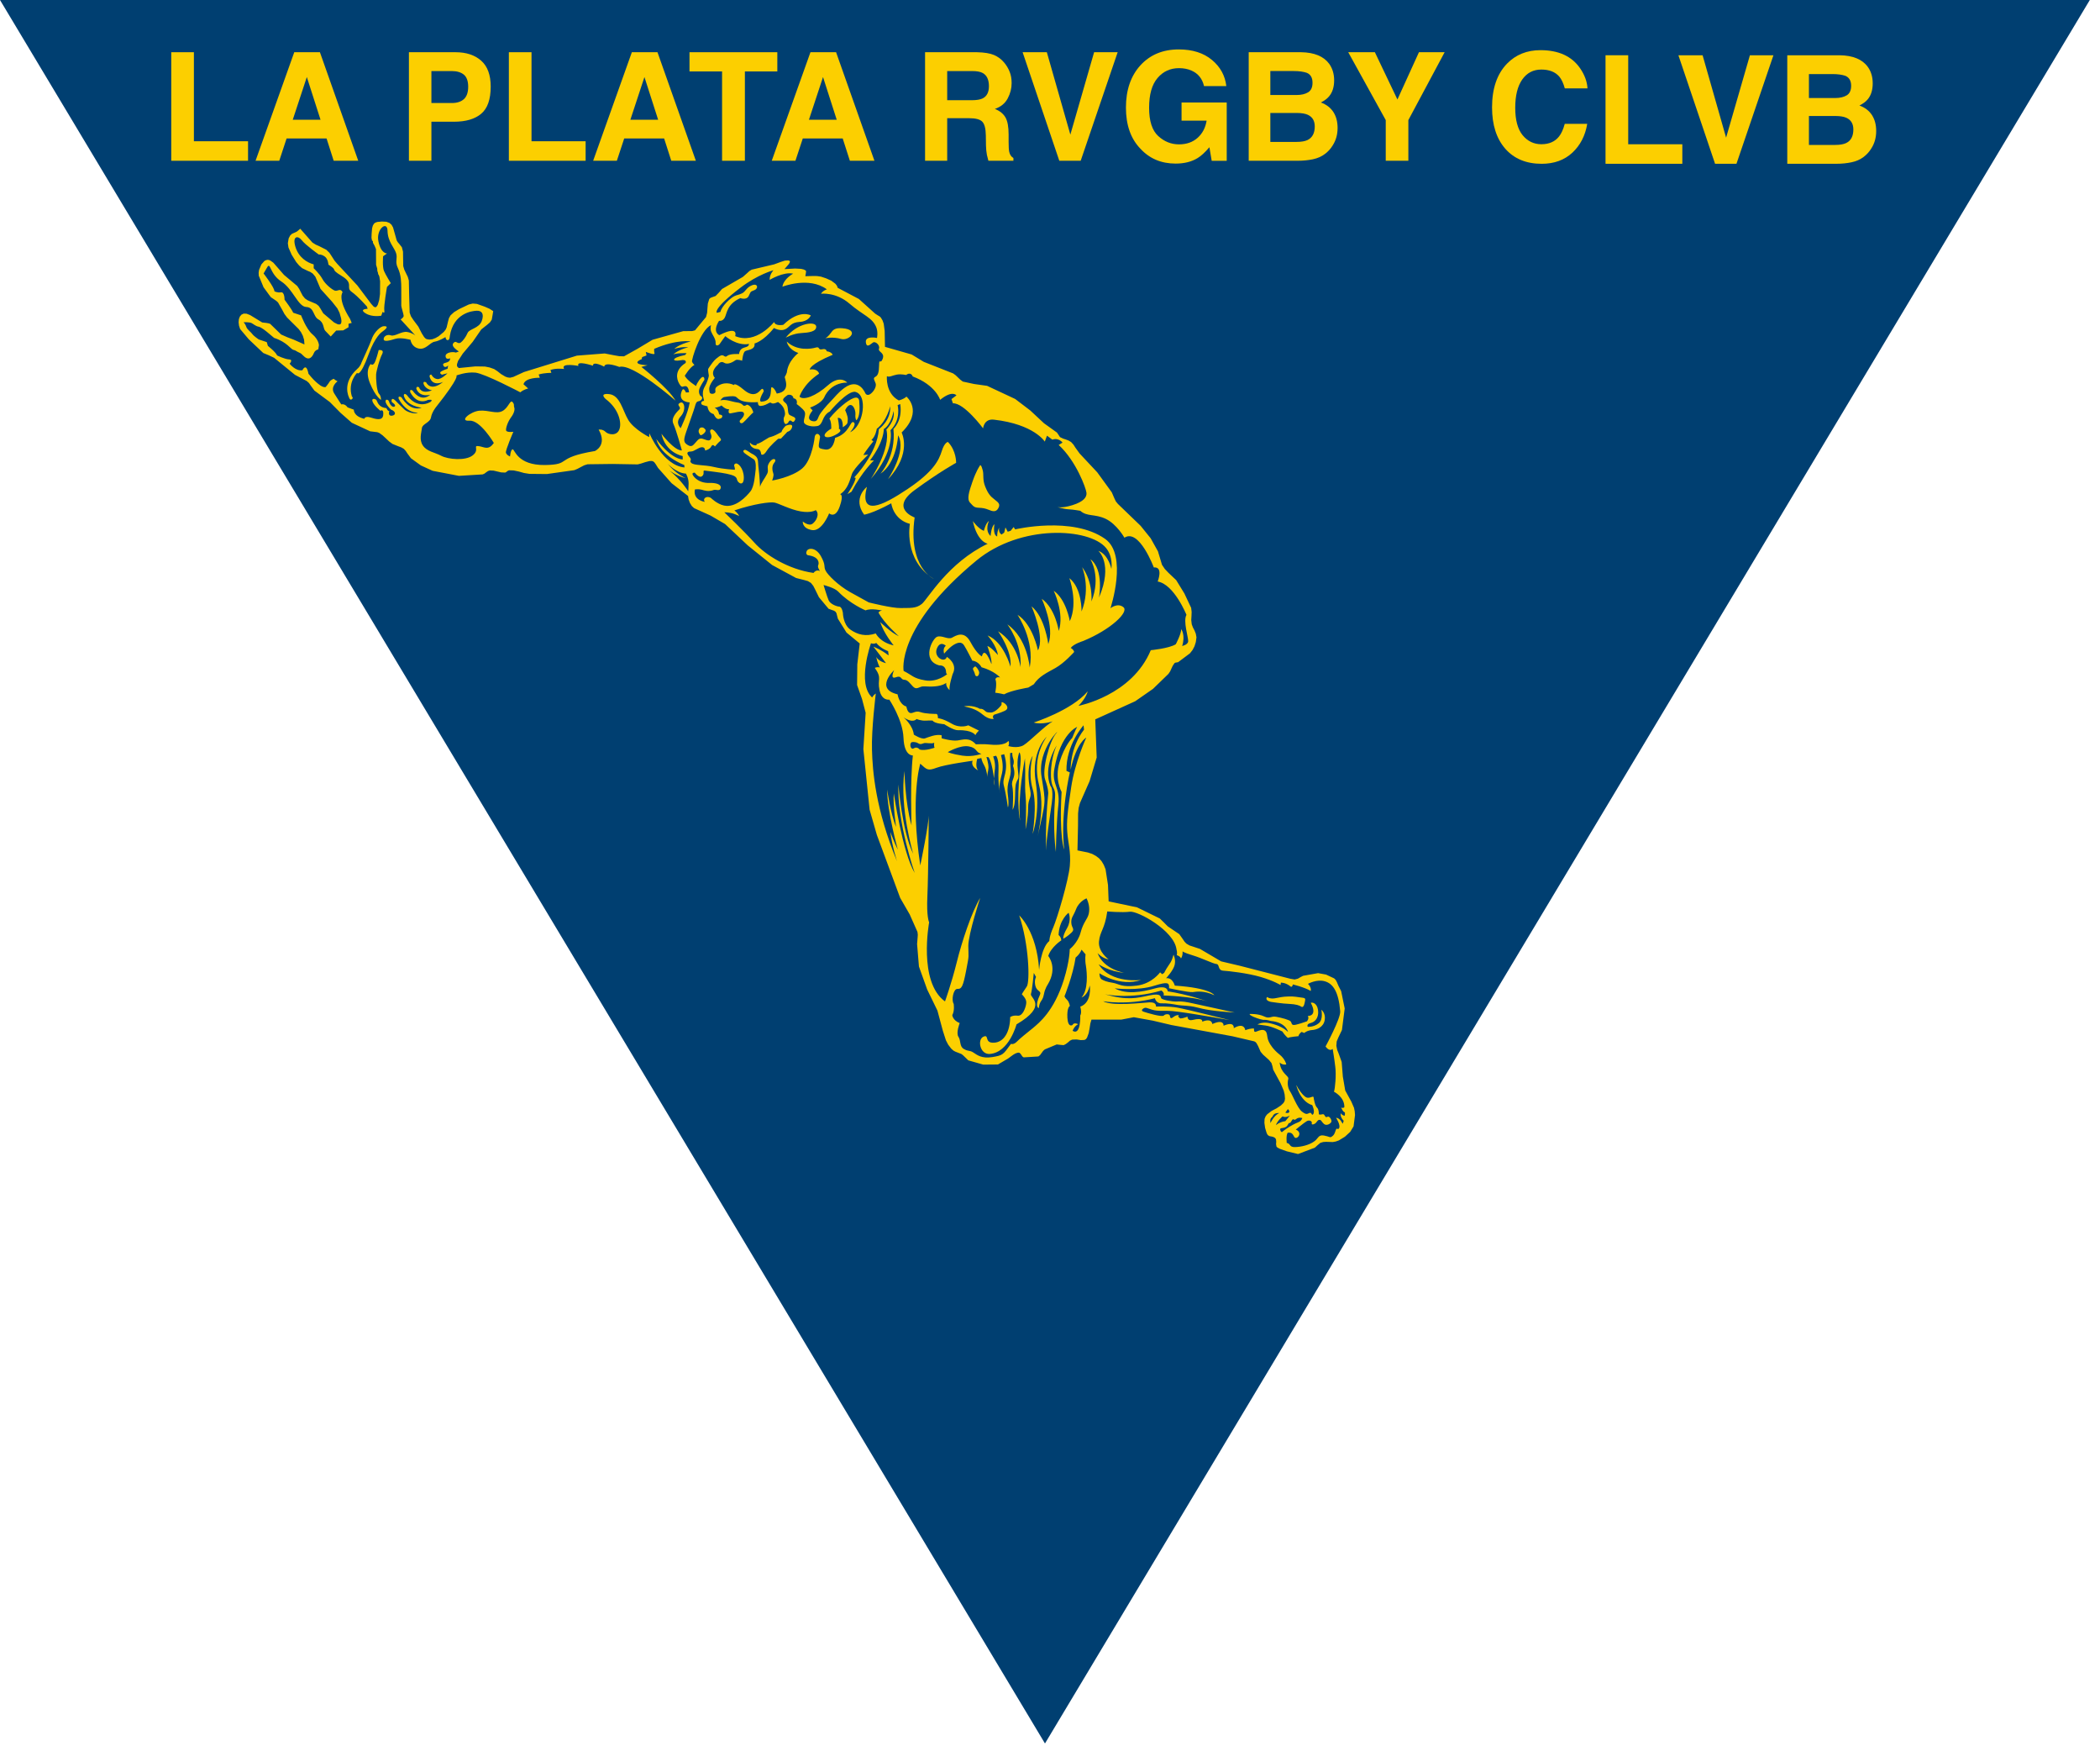
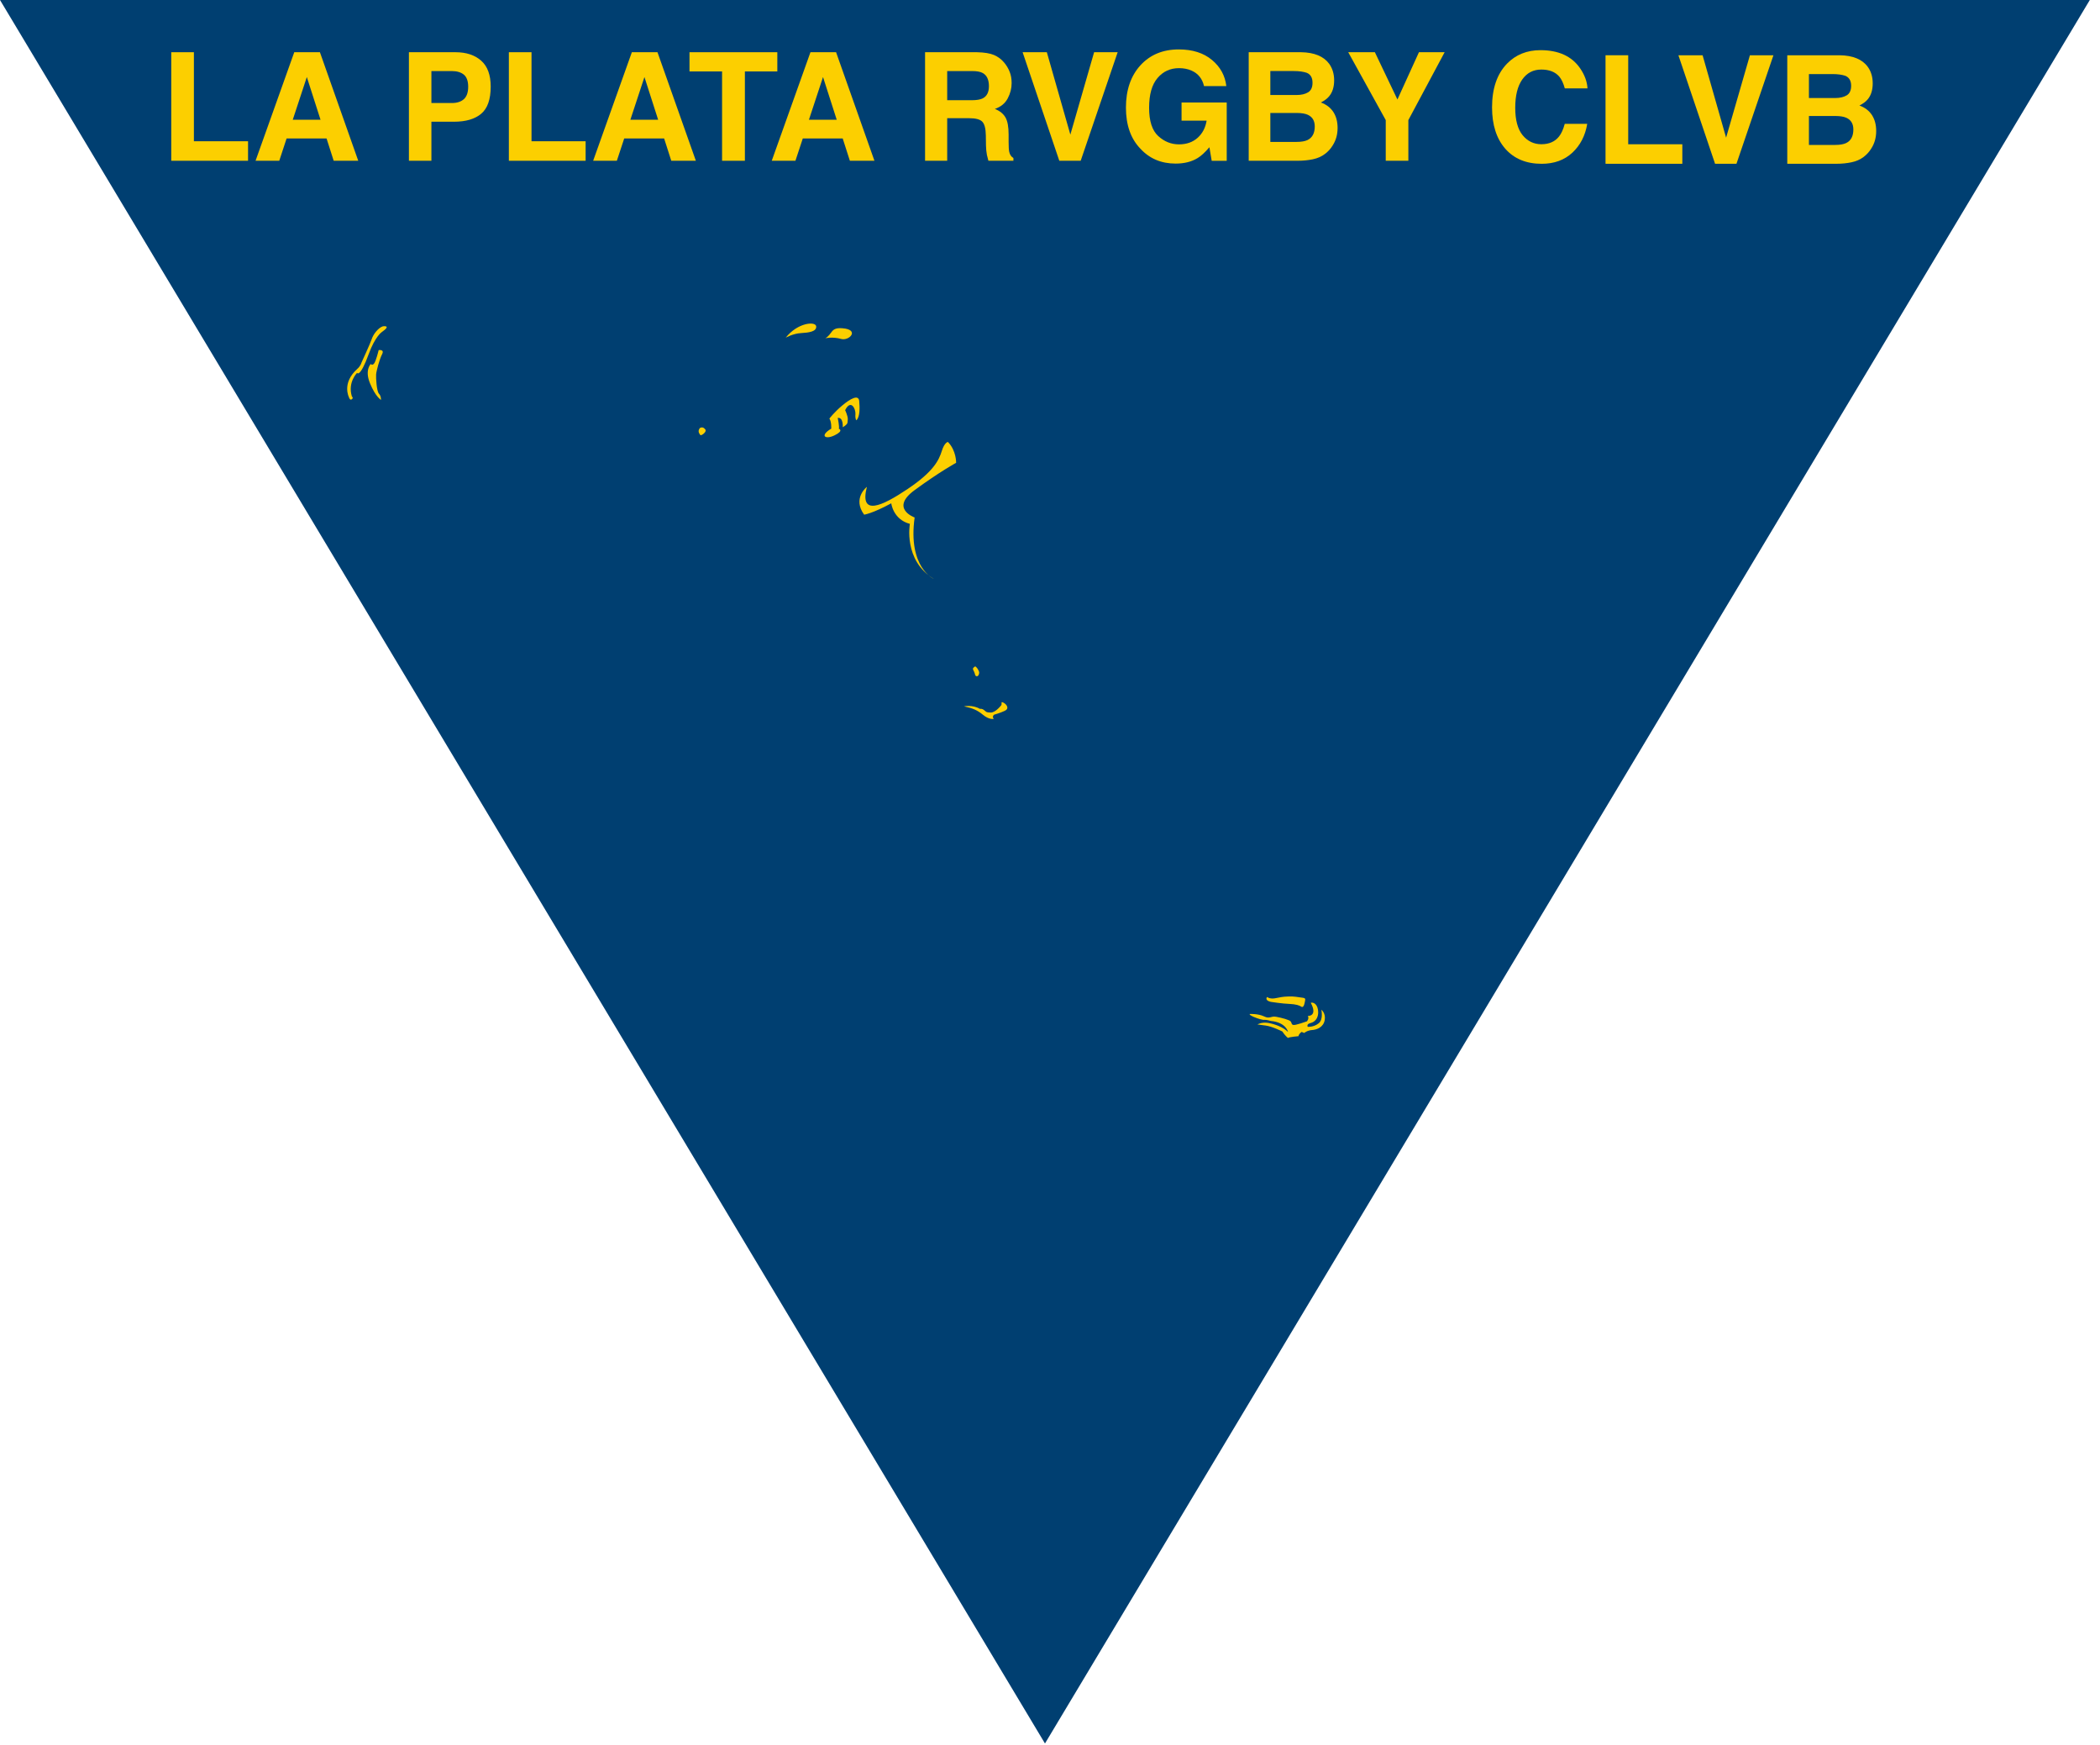
<svg xmlns="http://www.w3.org/2000/svg" width="130" height="108" viewBox="0 0 130 108" fill="none">
  <path fill-rule="evenodd" clip-rule="evenodd" d="M0 0H129.369L64.689 107.91L0 0Z" fill="#003F71" />
-   <path fill-rule="evenodd" clip-rule="evenodd" d="M48.799 16.118L48.881 16.147L48.896 16.173L48.898 16.205L48.874 16.276L48.817 16.361L48.562 16.656L49.223 16.62L49.59 16.64L49.751 16.678L49.881 16.744L49.891 16.766L49.898 16.81L49.883 16.927L49.853 17.095L50.336 17.083L50.58 17.086L50.822 17.122L51.141 17.228L51.459 17.372L51.718 17.565L51.809 17.684L51.859 17.814L53.167 18.504L54.174 19.41L54.356 19.528L54.453 19.583L54.529 19.655L54.635 19.834L54.706 20.037L54.765 20.477L54.785 21.468L56.436 21.94L57.186 22.396L59.006 23.113L59.16 23.226L59.305 23.365L59.452 23.504L59.603 23.617L60.301 23.767L61.108 23.881L62.843 24.693L63.779 25.405L64.629 26.198L65.431 26.773L65.536 26.926L65.587 27.011L65.633 27.062L65.817 27.149L65.988 27.205L66.153 27.268L66.307 27.361L66.452 27.519L66.572 27.706L66.833 28.068L67.926 29.235L68.825 30.473L68.989 30.853L69.077 31.035L69.203 31.189L70.611 32.546L71.231 33.316L71.683 34.124L71.933 34.957L72.108 35.217L72.335 35.455L72.812 35.906L73.319 36.733L73.738 37.621L73.768 37.874L73.759 38.124L73.744 38.375L73.774 38.638L73.844 38.828L73.944 39.018L74.027 39.225L74.067 39.447L74.027 39.74L73.944 40.002L73.822 40.234L73.664 40.436L72.931 40.985L72.805 41.007L72.754 41.015L72.703 41.05L72.594 41.213L72.515 41.384L72.438 41.551L72.332 41.709L71.376 42.636L70.274 43.403L67.802 44.524L67.89 46.886L67.451 48.348L66.855 49.702L66.774 50.001L66.738 50.345L66.734 51.108L66.7 52.633L67.346 52.763L67.61 52.851L67.834 52.972L68.033 53.12L68.194 53.303L68.329 53.53L68.439 53.801L68.59 54.772L68.63 55.789L70.391 56.16L71.799 56.849L72.046 57.09L72.292 57.337L73.003 57.817L73.217 58.119L73.326 58.281L73.441 58.402L73.634 58.516L73.84 58.584L74.284 58.732L75.593 59.502L76.772 59.78L79.882 60.58L80.143 60.624L80.341 60.575L80.498 60.484L80.667 60.396L81.595 60.231L82.09 60.32L82.588 60.554L82.682 60.645L82.754 60.776L82.865 61.035L82.949 61.197L83.026 61.354L83.243 62.417L83.073 63.749L82.854 64.206L82.747 64.46L82.727 64.732L82.777 64.976L82.879 65.234L83.056 65.728L83.128 66.634L83.276 67.495L83.657 68.19L83.819 68.564L83.863 68.776L83.882 69.013L83.792 69.716L83.585 70.053L83.258 70.354L82.883 70.583L82.689 70.652L82.505 70.685L82.095 70.671L81.915 70.682L81.739 70.734L81.567 70.877L81.397 71.032L80.356 71.426L79.663 71.259L79.237 71.108L79.09 71.032L79.024 70.975L78.994 70.818L79.005 70.663L78.991 70.528L78.961 70.465L78.909 70.413L78.807 70.364L78.701 70.339L78.596 70.322L78.503 70.27L78.448 70.204L78.401 70.094L78.316 69.81L78.272 69.497L78.283 69.254L78.346 69.095L78.448 68.964L78.723 68.756L79.032 68.594L79.296 68.419L79.457 68.264L79.523 68.145L79.548 68L79.526 67.743L79.468 67.502L79.273 67.045L78.818 66.209L78.771 65.995L78.709 65.793L78.561 65.611L78.382 65.448L78.192 65.279L78.037 65.095L77.883 64.745L77.784 64.566L77.725 64.498L77.644 64.453L76.294 64.138L72.523 63.444L71.359 63.17L70.189 62.959L69.407 63.109H67.567L67.498 63.345L67.451 63.642L67.394 63.948L67.294 64.219L67.226 64.314L67.133 64.366L66.905 64.376L66.65 64.336L66.374 64.345L66.241 64.407L66.117 64.514L65.986 64.616L65.847 64.687L65.645 64.671L65.416 64.644L64.68 64.951L64.576 65.042L64.48 65.174L64.383 65.306L64.282 65.388L63.371 65.444L63.312 65.408L63.273 65.364L63.206 65.262L63.126 65.17L63.066 65.151L62.988 65.158L62.855 65.205L62.712 65.29L62.407 65.514L61.778 65.884L60.866 65.892L59.943 65.629L59.73 65.423L59.613 65.31L59.511 65.234L59.143 65.091L59.017 65.022L58.885 64.903L58.698 64.659L58.558 64.391L58.367 63.8L58.032 62.551L57.397 61.245L56.887 59.823L56.772 58.429L56.804 58.038L56.816 57.854L56.795 57.678L56.314 56.595L55.724 55.573L54.281 51.674L53.833 50.117L53.447 46.366L53.588 44.116L53.365 43.269L53.058 42.399L53.071 41.118L53.221 39.827L52.402 39.151L51.867 38.289L51.809 38.065L51.782 37.956L51.727 37.866L51.634 37.801L51.526 37.764L51.293 37.679L50.696 36.964L50.469 36.501L50.346 36.261L50.199 36.078L50.012 35.966L49.777 35.899L49.28 35.773L47.8 34.972L46.289 33.756L44.888 32.437L43.986 31.91L42.968 31.45L42.828 31.322L42.711 31.133L42.629 30.913L42.594 30.699L41.575 29.907L40.736 28.961L40.593 28.732L40.508 28.615L40.415 28.545L40.314 28.531L40.202 28.537L39.947 28.603L39.69 28.688L39.477 28.743L37.924 28.716L36.375 28.735L36.168 28.798L35.961 28.905L35.75 29.017L35.555 29.099L33.854 29.34L32.774 29.329L32.438 29.275L32.113 29.184L31.8 29.117L31.512 29.109L31.443 29.139L31.384 29.178L31.327 29.227L31.268 29.249L31.026 29.238L30.79 29.183L30.555 29.128L30.32 29.117L30.206 29.156L30.098 29.232L29.99 29.314L29.88 29.362L28.407 29.452L26.781 29.14L26.054 28.808L25.439 28.363L25.22 28.068L25.118 27.912L24.998 27.78L24.838 27.689L24.665 27.625L24.297 27.477L24.087 27.321L23.884 27.13L23.683 26.944L23.476 26.794L23.352 26.749L23.222 26.733L22.916 26.696L21.78 26.168L21.077 25.549L20.419 24.884L19.465 24.176L19.238 23.869L19.128 23.707L18.987 23.582L18.262 23.201L16.968 22.145L16.637 21.989L16.298 21.849L15.402 21.002L14.866 20.367L14.796 20.155L14.771 19.947L14.787 19.757L14.845 19.597L14.946 19.476L15.084 19.41L15.265 19.416L15.485 19.502L16.232 19.958L16.487 19.988L16.615 20.009L16.726 20.045L17.402 20.703L17.772 20.867L18.174 21.02L18.846 21.319L18.825 21.033L18.749 20.786L18.635 20.561L18.488 20.364L17.769 19.65L17.608 19.432L17.477 19.188L17.211 18.72L17.109 18.626L16.998 18.55L16.761 18.39L16.315 17.78L16.02 17.065L16.011 16.882L16.037 16.706L16.178 16.369L16.367 16.154L16.456 16.106L16.553 16.082L16.646 16.09L16.736 16.127L16.921 16.258L17.581 17.014L18.401 17.702L18.523 17.884L18.627 18.091L18.737 18.299L18.878 18.471L19.032 18.578L19.196 18.652L19.573 18.811L19.724 18.93L19.826 19.081L20.011 19.392L20.683 19.959L20.89 20.063L20.977 20.082L21.048 20.074L21.103 20.037L21.13 19.962L21.137 19.851L21.114 19.694L21.017 19.354L20.885 19.09L20.558 18.675L19.844 17.883L19.631 17.382L19.52 17.123L19.36 16.932L19.208 16.831L19.042 16.762L18.7 16.595L18.513 16.428L18.334 16.215L18.054 15.764L17.858 15.32L17.819 15.056L17.869 14.756L17.96 14.58L18.069 14.474L18.373 14.336L18.48 14.25L18.586 14.157L19.34 15.012L19.544 15.14L19.758 15.235L20.198 15.457L20.39 15.642L20.548 15.881L20.704 16.126L20.874 16.327L22.121 17.666L22.968 18.794L23.118 18.963L23.198 19.014L23.271 19.01L23.332 18.953L23.389 18.857L23.475 18.567L23.524 18.197L23.53 17.411L23.484 17.116L23.443 17.015L23.4 16.952L23.409 16.919L23.359 16.764L23.351 16.623L23.282 16.391L23.275 15.417L23.19 15.215L23.087 15.026L23.085 14.962V14.933L23.075 14.907H23.034L22.997 14.718L23.006 14.467L23.034 14.134L23.078 13.969L23.153 13.841L23.245 13.775L23.364 13.737L23.644 13.711L23.917 13.726L24.108 13.797L24.24 13.914L24.331 14.076L24.559 14.883L24.625 14.992L24.714 15.094L24.878 15.303L24.948 15.573L24.952 15.868L24.962 16.47L25.028 16.69L25.134 16.912L25.243 17.134L25.31 17.364L25.331 18.382L25.36 19.353L25.439 19.576L25.587 19.802L25.894 20.211L26.114 20.639L26.253 20.858L26.327 20.938L26.407 20.989L26.578 21.018L26.767 20.996L26.96 20.922L27.151 20.814L27.472 20.544L27.588 20.398L27.649 20.264L27.741 19.877L27.793 19.689L27.892 19.516L28.11 19.318L28.417 19.133L29.019 18.846L29.265 18.787L29.523 18.809L30.007 18.981L30.302 19.11L30.532 19.258L30.488 19.528L30.443 19.782L30.326 19.957L30.148 20.11L29.794 20.389L29.26 21.161L28.65 21.884L28.358 22.335L28.292 22.534L28.286 22.62L28.306 22.692L28.355 22.736L28.398 22.78L29.431 22.677L30.019 22.686L30.311 22.744L30.589 22.842L30.789 22.972L31.02 23.154L31.284 23.311L31.429 23.361L31.576 23.378L31.779 23.328L32.006 23.223L32.436 23.026L35.713 22.011L37.435 21.877L38.043 21.995L38.337 22.046L38.63 22.054L39.467 21.586L40.397 21.029L42.294 20.496L42.673 20.492L42.851 20.49L43.024 20.446L43.707 19.622L43.774 19.361L43.795 19.074L43.82 18.783L43.906 18.505L43.981 18.437L44.089 18.394L44.3 18.319L44.504 18.108L44.698 17.886L45.988 17.138L46.254 16.902L46.388 16.779L46.531 16.691L47.923 16.362L48.349 16.206L48.584 16.131L48.799 16.118ZM16.538 16.549L16.317 16.926C16.317 16.926 16.993 17.797 16.987 18.026C16.987 18.026 17.161 18.13 17.392 18.093C17.625 18.057 17.614 18.547 17.614 18.547C17.614 18.547 18.099 19.195 18.148 19.355L18.641 19.519C18.641 19.519 18.95 20.361 19.34 20.691C19.735 21.024 19.744 21.366 19.744 21.366L19.704 21.622C19.704 21.622 19.507 21.667 19.439 21.837C19.369 22.015 19.218 22.249 19.004 22.173C18.796 22.102 18.717 21.897 18.539 21.831C18.364 21.763 18.305 21.677 18.157 21.652C18.011 21.625 17.754 21.163 16.971 20.915L16.514 20.533C16.514 20.533 16.185 20.254 16.004 20.218C15.82 20.187 15.693 20.052 15.556 19.988C15.416 19.93 15.078 19.942 15.078 19.942C15.078 19.942 15.202 20.074 15.25 20.238C15.297 20.393 15.535 20.55 15.622 20.678C15.713 20.807 16.016 21.009 16.016 21.009L16.513 21.174L16.584 21.409C16.584 21.409 17.08 21.8 17.155 22C17.155 22 17.637 22.238 17.903 22.246C18.164 22.257 17.93 22.512 17.93 22.512C17.93 22.512 18.297 22.991 18.723 22.914C18.723 22.914 18.956 22.4 19.096 23.134C19.096 23.134 19.378 23.484 19.542 23.622C19.704 23.767 19.962 23.999 20.158 23.958C20.158 23.958 20.349 23.729 20.403 23.625C20.458 23.525 20.658 23.443 20.658 23.443C20.658 23.443 20.756 23.538 20.896 23.6C20.896 23.6 20.424 23.93 20.69 24.351C20.954 24.775 21.13 25.033 21.13 25.033C21.13 25.033 21.334 24.954 21.518 25.214L21.904 25.356C21.904 25.356 21.868 25.762 22.552 25.921C22.552 25.921 22.588 25.74 22.91 25.832C23.23 25.928 23.694 26.084 23.724 25.674C23.762 25.272 23.546 25.423 23.546 25.423C23.546 25.423 23.176 25.13 23.07 24.875C22.964 24.619 23.235 24.669 23.306 24.766C23.373 24.866 23.419 25.213 23.918 25.259C23.918 25.259 24.013 25.469 24.103 25.438C24.103 25.438 23.984 25.761 24.268 25.729C24.548 25.689 24.487 25.444 24.206 25.353C24.206 25.353 23.73 24.906 23.906 24.744C23.906 24.744 24.043 24.701 24.094 24.884C24.149 25.064 24.306 25.241 24.431 25.158C24.552 25.074 24.264 24.894 24.264 24.894C24.264 24.894 24.2 24.773 24.275 24.701C24.352 24.634 24.566 24.884 24.566 24.884C24.566 24.884 24.872 25.193 25.037 25.347C25.204 25.508 25.71 25.661 25.86 25.539C25.86 25.539 25.185 25.614 24.685 24.69C24.685 24.69 24.598 24.458 24.851 24.59C24.851 24.59 25.354 25.492 26.102 25.237C26.102 25.237 25.161 25.137 24.998 24.486C24.998 24.486 24.994 24.252 25.214 24.483C25.214 24.483 25.765 25.348 26.638 24.884C26.638 24.884 26.906 24.694 26.49 24.752C26.49 24.752 25.867 25.134 25.398 24.282C25.398 24.282 25.334 24.032 25.545 24.179C25.545 24.179 26.029 24.948 26.633 24.433C26.633 24.433 25.999 24.62 25.775 24.069C25.775 24.069 25.745 23.869 25.942 23.971C25.942 23.971 26.053 24.436 26.744 24.157C26.744 24.157 26.349 24.105 26.23 23.784C26.23 23.784 26.144 23.557 26.38 23.663C26.38 23.663 26.636 24.285 27.434 23.635C27.434 23.635 26.846 23.936 26.636 23.427C26.636 23.427 26.506 23.191 26.7 23.182C26.7 23.182 26.825 23.443 27.078 23.462C27.331 23.486 27.698 23.104 27.698 23.104L27.362 23.191C27.362 23.191 27.125 23.087 27.337 22.975C27.545 22.865 27.706 22.826 27.706 22.826L27.742 22.619C27.742 22.619 27.529 22.837 27.439 22.609C27.355 22.381 27.882 22.537 27.861 22.174C27.861 22.174 27.604 22.297 27.584 22.057C27.558 21.816 28.019 21.748 28.222 21.822L28.406 21.754C28.406 21.754 28.153 21.603 28.054 21.435C27.958 21.265 28.151 21.131 28.228 21.164C28.309 21.2 28.404 21.283 28.526 21.197C28.645 21.112 28.837 20.867 28.947 20.606C29.056 20.35 29.656 20.325 29.824 19.865C29.989 19.402 29.809 19.222 29.508 19.233C29.211 19.243 28.072 19.385 27.845 20.802C27.845 20.802 27.845 21.052 27.718 21.052C27.588 21.052 27.579 20.861 27.579 20.861C27.579 20.861 27.215 21.095 26.907 21.149C26.6 21.2 26.368 21.669 25.916 21.571C25.463 21.47 25.412 21.033 25.412 21.033C25.412 21.033 24.801 20.861 24.462 20.974C24.121 21.082 23.765 21.172 23.752 20.999C23.739 20.823 23.96 20.672 24.199 20.757C24.443 20.841 24.867 20.49 25.199 20.546C25.532 20.602 25.717 20.766 25.717 20.766L24.801 19.77C24.801 19.77 24.991 19.656 24.989 19.549C24.986 19.444 24.848 19.032 24.841 18.925C24.838 18.814 24.848 18.174 24.841 17.834C24.838 17.488 24.835 17.02 24.633 16.596C24.429 16.178 24.631 16.003 24.517 15.66C24.407 15.321 24.003 14.953 23.99 14.287C23.981 13.62 23.256 14.196 23.429 14.953C23.589 15.71 23.96 15.688 23.96 15.688L23.715 15.86C23.715 15.86 23.664 16.514 23.769 16.766C23.877 17.02 24.192 17.526 24.192 17.526L23.957 17.758C23.957 17.758 23.748 18.943 23.79 19.209C23.829 19.471 23.687 19.299 23.687 19.299L23.602 19.539C23.602 19.539 23.044 19.655 22.626 19.389C22.203 19.121 22.757 19.113 22.757 19.113L22.719 18.978C22.719 18.978 22.169 18.345 21.77 18.064C21.371 17.778 21.945 17.56 21.151 17.079C20.358 16.596 20.989 16.791 20.332 16.379C20.332 16.379 20.314 16.009 20.082 15.861C19.852 15.716 19.741 15.757 19.741 15.757C19.741 15.757 18.903 15.162 18.678 14.865C18.452 14.57 18.084 14.59 18.285 15.267C18.488 15.944 19.012 16.252 19.419 16.364V16.603C19.419 16.603 19.784 16.944 19.962 17.272C20.139 17.602 20.572 17.939 20.733 17.989C20.896 18.039 21.083 17.814 21.21 18.089C21.21 18.089 20.865 18.46 21.667 19.732L21.773 19.987L21.575 20.038L21.576 20.254L21.245 20.448L20.812 20.458L20.474 20.828C20.474 20.828 20.257 20.596 20.131 20.471C20.002 20.337 20.069 19.963 19.719 19.775C19.368 19.585 19.465 19.02 18.955 19C18.447 18.974 18.143 17.894 17.418 17.424C16.686 16.954 16.75 16.175 16.538 16.549ZM28.248 23.243C28.248 23.243 28.522 23.27 26.989 25.199C26.989 25.199 26.741 25.501 26.681 25.832C26.627 26.162 26.144 26.227 26.117 26.503C26.091 26.776 25.928 27.217 26.184 27.584C26.44 27.95 26.886 27.985 27.313 28.21C27.744 28.436 28.815 28.536 29.26 28.186C29.707 27.842 29.26 27.567 29.618 27.611C29.976 27.651 30.224 27.911 30.57 27.415C30.57 27.415 29.731 25.985 29.06 26.038C28.39 26.088 29.116 25.469 29.681 25.418C30.244 25.372 30.734 25.647 31.112 25.435C31.489 25.221 31.574 24.728 31.725 24.882C31.865 25.033 31.788 25.105 31.835 25.219C31.878 25.338 31.836 25.564 31.638 25.829C31.442 26.091 31.309 26.477 31.328 26.628C31.343 26.782 31.779 26.726 31.779 26.726C31.779 26.726 31.284 27.861 31.319 28.016C31.359 28.172 31.574 28.253 31.574 28.253C31.574 28.253 31.609 27.811 31.739 27.812C31.869 27.812 32.016 28.8 33.726 28.782C35.439 28.759 34.276 28.341 36.828 27.915C36.828 27.915 37.615 27.563 37.059 26.591C37.059 26.591 37.301 26.544 37.482 26.726C37.666 26.909 38.183 27 38.341 26.578C38.506 26.159 38.29 25.288 37.496 24.699C37.496 24.699 37.051 24.319 37.721 24.395C38.391 24.472 38.546 25.418 38.895 25.994C39.242 26.569 40.185 27.053 40.185 27.053L40.203 26.821C40.203 26.821 41.026 28.805 42.373 28.933L42.36 28.781C42.36 28.781 40.91 28.249 40.628 27.174C40.628 27.174 41.467 28.371 42.262 28.441V28.228C42.262 28.228 41.204 28.043 40.945 26.846C40.945 26.846 41.741 27.902 42.213 27.879C42.213 27.879 41.873 26.644 41.692 26.249C41.5 25.851 41.932 25.479 42.064 25.331C42.199 25.186 41.832 25.075 42.096 24.932C42.356 24.784 42.509 25.365 42.138 25.772C41.766 26.176 42.138 26.5 42.138 26.5C42.138 26.5 42.608 25.535 42.694 24.906C42.694 24.906 41.94 24.899 42.198 24.22C42.315 23.898 42.461 24.291 42.461 24.291L42.655 24.282C42.655 24.282 42.633 23.914 42.444 23.901C42.255 23.889 42.224 24.056 42.046 23.745C41.864 23.436 41.771 22.887 42.44 22.468C42.44 22.468 42.569 22.211 42.106 22.303C41.639 22.392 41.467 22.169 42.417 21.97L42.502 21.857C42.502 21.857 41.803 21.842 41.675 21.948C41.675 21.948 41.918 21.669 42.608 21.492C42.608 21.492 42.191 21.442 41.74 21.597C41.74 21.597 42.021 21.305 42.76 21.134C42.76 21.134 41.952 20.973 40.5 21.589C40.5 21.589 40.479 21.74 40.517 21.872C40.555 22.009 39.978 21.779 39.978 21.779L40.023 22L39.75 22.102L39.726 22.227C39.726 22.227 38.925 22.536 40.086 22.608L39.706 22.71C39.706 22.71 41.395 24.037 41.818 24.797C41.818 24.797 39.17 22.469 38.338 22.71C38.338 22.71 37.442 22.359 37.403 22.695C37.403 22.695 36.7 22.315 36.704 22.635C36.704 22.635 35.639 22.277 35.808 22.648C35.808 22.648 34.673 22.43 34.922 22.837C34.922 22.837 34.419 22.77 34.075 22.901L34.131 23.078C34.131 23.078 33.705 23.07 33.346 23.179L33.417 23.38C33.417 23.38 32.522 23.352 32.406 23.782L32.697 24.046C32.697 24.046 32.414 24.102 32.211 24.282C32.211 24.282 30.023 23.128 29.432 23.063C28.845 23.006 28.248 23.243 28.248 23.243ZM43.092 23.892C43.122 23.729 43.397 23.327 43.511 23.327C43.621 23.33 43.605 23.515 43.605 23.515C43.605 23.515 43.512 23.633 43.342 23.958C43.169 24.284 43.36 24.501 43.36 24.501C43.573 24.577 43.441 24.801 43.267 24.829C43.092 24.853 43.07 24.982 43.014 25.177C42.964 25.375 42.674 26.152 42.481 26.723C42.287 27.289 42.327 27.386 42.58 27.548C42.837 27.702 42.924 27.531 43.063 27.386C43.2 27.24 43.283 27.069 43.547 27.173C43.866 27.295 43.958 27.3 44.03 27.106C44.105 26.909 43.861 26.701 44.009 26.595C44.161 26.489 44.408 26.893 44.468 26.974C44.527 27.061 44.705 27.204 44.6 27.28C44.493 27.358 44.257 27.634 44.257 27.634C44.257 27.634 44.123 27.443 44.03 27.634C43.943 27.826 43.648 27.884 43.648 27.884C43.648 27.884 43.665 27.678 43.457 27.68C43.252 27.68 42.982 27.936 42.793 27.943C42.606 27.945 42.43 27.988 42.663 28.258C42.9 28.524 42.621 28.495 42.801 28.657C42.979 28.819 43.605 28.759 44.204 28.904C44.798 29.045 45.492 29.073 45.492 29.073C45.507 28.87 45.367 28.79 45.517 28.699C45.663 28.614 46.032 28.948 46.046 29.551C46.051 30.151 45.664 29.895 45.624 29.682C45.587 29.463 45.356 29.407 44.976 29.319C44.595 29.237 43.821 29.155 43.639 29.127C43.455 29.091 43.657 29.316 43.466 29.47C43.273 29.623 43.012 29.257 43.012 29.257C43.012 29.257 42.718 29.226 42.968 29.515C43.218 29.8 43.577 29.905 43.937 29.89C44.296 29.881 44.659 29.963 44.616 30.203C44.575 30.434 44.316 30.277 44.182 30.327C43.852 30.447 43.628 30.365 43.43 30.308C43.232 30.256 43.018 30.293 43.018 30.293C42.879 30.966 43.636 31.063 43.636 31.063C43.466 30.864 43.749 30.648 44.018 30.827C44.018 30.827 44.382 31.192 44.817 31.289C45.541 31.45 46.211 30.724 46.459 30.409C46.701 30.096 46.737 29.37 46.763 29.206C46.793 29.039 46.823 28.537 46.672 28.436C46.519 28.332 46.284 28.199 46.101 28.053C45.918 27.911 46.07 27.801 46.189 27.861C46.314 27.923 46.479 28.044 46.479 28.044C47.033 28.31 46.89 28.474 46.956 28.958C47.021 29.435 47.05 30.137 47.05 30.137C47.088 29.918 47.373 29.574 47.497 29.313C47.618 29.054 47.41 28.942 47.638 28.606C47.866 28.273 48.121 28.426 47.932 28.639C47.747 28.849 47.822 29.165 47.871 29.303C47.924 29.444 47.798 29.743 47.798 29.743C47.798 29.743 49.014 29.544 49.658 28.995C50.297 28.452 50.439 27.011 50.439 27.011C50.439 27.011 50.489 26.83 50.614 26.857C50.74 26.878 50.768 27.033 50.768 27.033C50.674 27.695 50.55 27.743 51.084 27.82C51.613 27.898 51.694 27.101 51.694 27.101C52.611 26.827 52.622 26.004 52.844 26.136C53.063 26.27 52.622 26.755 52.622 26.755C53.055 26.551 53.276 26.042 53.371 25.592C53.468 25.137 53.452 24.401 52.968 24.26C52.485 24.119 51.362 25.479 51.362 25.479C51.362 25.479 51.103 25.567 50.936 25.986C50.768 26.409 50.624 26.365 50.412 26.388C50.203 26.406 49.788 26.314 49.766 26.123C49.743 25.928 49.906 25.655 49.806 25.47C49.706 25.285 49.32 25.01 49.32 25.01C49.4 24.666 49.124 24.653 49.124 24.653C49.076 24.367 48.766 24.442 48.766 24.442C48.336 24.743 48.461 24.785 48.651 24.966C48.842 25.153 48.716 25.58 48.884 25.686C49.054 25.79 49.334 25.818 49.201 26.023C49.072 26.228 49.028 26.03 48.923 26.028C48.806 26.028 48.857 26.152 48.693 26.234C48.526 26.32 48.471 25.911 48.546 25.797C48.62 25.675 48.613 25.506 48.524 25.285C48.431 25.058 48.163 24.883 48.163 24.883C47.688 25.102 47.792 24.854 47.625 24.933C47.46 25.02 47.313 25.109 47.102 25.126C46.89 25.147 46.919 24.889 46.919 24.889C45.725 24.961 45.71 24.62 45.532 24.549C45.356 24.48 44.947 24.559 44.832 24.575C44.717 24.596 44.59 24.781 44.59 24.781C44.945 24.691 45.269 24.859 45.618 24.907C45.972 24.949 45.977 25.118 46.069 25.117C46.166 25.112 46.233 25.049 46.233 25.049C46.525 25.081 46.634 25.531 46.634 25.531C46.513 25.605 46.156 26.034 46 26.158C45.848 26.277 45.731 26.089 45.818 26.007C45.907 25.932 46.141 25.69 46.032 25.539C45.927 25.39 45.411 25.565 45.218 25.586C45.026 25.605 45.132 25.325 45.132 25.325C44.919 25.363 44.664 25.093 44.664 25.093C44.553 25.187 44.244 25.242 44.244 25.242C44.504 25.366 44.513 25.648 44.513 25.648C44.513 25.648 44.75 25.675 44.714 25.778C44.675 25.885 44.675 25.885 44.501 25.929C44.323 25.976 44.177 25.627 44.177 25.627C44.177 25.627 44.029 25.602 43.92 25.47C43.814 25.338 43.793 25.147 43.793 25.147C43.793 25.147 43.699 25.131 43.524 25.076C43.341 25.027 43.381 24.809 43.587 24.809C43.587 24.809 43.556 24.67 43.524 24.537C43.494 24.396 43.495 24.157 43.627 23.931C43.763 23.711 43.891 23.302 43.88 23.244C43.873 23.186 43.814 22.872 43.845 22.826C43.868 22.771 44.05 22.521 44.115 22.437C44.186 22.356 44.222 22.272 44.522 22.057C44.821 21.849 44.836 22.189 45.013 22.032C45.194 21.875 45.749 21.914 45.749 21.914C45.833 21.347 46.325 21.622 46.368 21.286C45.616 21.43 44.899 20.804 44.899 20.804C44.899 20.804 44.635 21.157 44.565 21.271C44.499 21.382 44.28 21.471 44.301 21.222C44.316 20.977 44.089 20.707 44.022 20.521C43.952 20.334 44.017 20.122 44.017 20.122C43.36 20.428 42.786 22.285 42.842 22.396C42.897 22.507 42.989 22.585 42.989 22.585C42.693 22.742 42.389 23.261 42.389 23.261C42.558 23.568 43.092 23.892 43.092 23.892ZM44.594 19.308C44.704 18.893 45.254 18.426 45.459 18.329C45.664 18.236 45.674 18.274 45.917 18.164C46.163 18.057 46.189 17.799 46.554 17.655C46.916 17.514 46.97 17.862 46.688 17.963C46.407 18.065 46.478 18.078 46.341 18.336C46.201 18.591 45.833 18.45 45.833 18.45C44.992 18.83 45.005 19.398 44.867 19.658C44.726 19.911 44.514 19.854 44.514 19.854C44.068 20.568 44.529 20.744 44.529 20.744C45.767 20.113 45.511 20.803 45.511 20.803C46.81 21.35 47.92 19.93 47.92 19.93C48.003 20.206 48.489 20.104 48.489 20.104C49.509 19.118 50.193 19.52 50.193 19.52C50.193 19.52 50.066 19.893 49.5 19.924C48.93 19.958 48.898 20.254 48.591 20.388C48.287 20.521 47.911 20.3 47.911 20.3C47.239 21.146 46.708 21.259 46.708 21.259C46.771 21.667 46.249 21.647 46.119 21.74C45.991 21.831 45.943 22.327 45.943 22.327C45.943 22.327 45.64 22.218 45.532 22.293C45.425 22.372 45.066 22.604 44.832 22.454C44.594 22.299 44.448 22.57 44.448 22.57C43.897 23.056 44.252 23.385 44.252 23.385C43.818 23.927 43.901 24.092 43.927 24.268C43.953 24.442 44.301 24.388 44.289 24.236C44.281 24.084 44.237 24.003 44.488 23.856C44.986 23.572 45.431 23.834 45.431 23.834C45.431 23.834 45.433 23.609 46.057 24.134C46.677 24.656 46.974 24.257 47.11 24.114C47.254 23.966 47.28 24.216 47.28 24.216C46.851 24.952 47.17 24.857 47.17 24.857C47.946 24.803 47.617 23.899 47.797 23.968C47.968 24.037 48.084 24.36 48.084 24.36C49.025 24.221 48.536 23.386 48.585 23.317C48.638 23.251 48.709 23.056 48.709 23.056C48.781 22.32 49.424 21.848 49.424 21.848C48.771 21.619 48.704 21.14 48.704 21.14C49.333 21.74 50.221 21.595 50.499 21.512C50.776 21.43 50.62 21.684 50.894 21.619C51.167 21.551 51.174 21.74 51.174 21.74C51.5 21.784 51.546 21.96 51.546 21.96C50.089 22.568 50.127 22.871 50.127 22.871C50.645 22.797 50.705 23.127 50.705 23.127C49.703 23.797 49.494 24.549 49.494 24.549C49.731 24.801 50.498 24.521 51.253 23.847C52.012 23.168 52.447 23.68 52.447 23.68C51.376 23.68 51.033 24.575 51.033 24.575C50.842 24.995 50.146 25.227 50.146 25.227L50.304 25.404C49.941 25.851 50.081 26.027 50.319 26.069C50.558 26.11 50.598 25.986 50.69 25.758C50.791 25.529 51.163 25.108 51.415 24.85C51.667 24.596 51.875 24.291 52.3 23.989C53.166 23.384 53.543 24.284 53.57 24.345C53.597 24.407 53.729 24.524 53.926 24.351C54.126 24.181 54.267 23.904 54.206 23.726C54.146 23.546 54.016 23.408 54.183 23.325C54.347 23.243 54.414 23.062 54.421 22.595C54.428 22.128 54.5 22.591 54.644 22.203C54.784 21.812 54.338 21.793 54.414 21.579C54.49 21.369 54.195 21.108 54.049 21.196C53.904 21.282 53.645 21.593 53.599 21.174C53.563 20.756 54.29 20.918 54.29 20.918C54.29 20.918 54.364 20.575 54.252 20.272C54.01 19.649 53.44 19.527 52.588 18.794C51.743 18.063 50.822 18.18 50.822 18.18C50.95 17.977 51.187 17.909 51.187 17.909C50.074 17.092 48.436 17.746 48.436 17.746C48.508 17.249 49.101 16.938 49.101 16.938C48.508 16.8 47.645 17.322 47.645 17.322C47.633 16.981 47.883 16.724 47.883 16.724C47.883 16.724 46.916 16.985 45.853 17.796C44.083 19.146 44.376 19.36 44.376 19.36L44.594 19.308ZM44.839 31.707C44.839 31.707 46.046 32.856 46.705 33.592C47.364 34.33 48.782 35.239 50.362 35.461C50.362 35.461 50.514 35.224 50.756 35.342C50.756 35.342 50.593 35.107 50.65 34.984C50.712 34.863 50.725 34.453 50.011 34.365C50.011 34.365 49.846 34.314 49.941 34.107C50.032 33.898 50.51 33.868 50.822 34.431C51.135 34.997 50.976 35.042 51.103 35.308C51.226 35.575 51.896 36.239 52.63 36.65C53.364 37.061 53.778 37.284 53.778 37.284C53.778 37.284 55.236 37.654 55.765 37.634C56.296 37.617 56.695 37.685 57.071 37.375C57.445 37.061 58.681 34.836 61.143 33.653C61.143 33.653 60.502 33.557 60.223 32.25C60.223 32.25 60.557 32.721 60.907 32.858C60.907 32.858 61.009 32.387 61.225 32.238C61.225 32.238 60.935 32.808 61.32 33.175C61.32 33.175 61.372 32.562 61.563 32.448C61.563 32.448 61.431 33.083 61.73 33.207C61.73 33.207 61.717 32.852 61.864 32.654C61.864 32.654 61.763 32.913 61.997 33.087L62.165 32.966L62.243 32.643L62.383 32.91L62.563 32.852L62.752 32.619L62.84 32.765C62.84 32.765 66.392 31.928 68.41 33.353C69.835 34.354 68.743 37.645 68.743 37.645C68.743 37.645 69.184 37.288 69.543 37.58C69.911 37.865 68.781 38.963 67.052 39.674C67.052 39.674 66.458 39.853 66.282 40.106C66.282 40.106 66.443 40.168 66.498 40.351C66.498 40.351 65.895 41.032 65.333 41.347C64.769 41.661 64.322 41.865 63.997 42.352L63.656 42.556C63.656 42.556 62.594 42.729 62.156 42.974C61.833 42.895 61.608 42.874 61.608 42.874C61.608 42.874 61.73 42.315 61.623 42.049C61.623 42.049 61.636 41.865 61.908 41.928C61.908 41.928 61.563 41.53 60.759 41.297C60.759 41.297 60.581 40.925 60.191 40.892C60.191 40.892 59.832 40.174 59.679 39.941C59.533 39.709 59.305 39.742 59.006 39.931C58.713 40.127 58.447 40.457 58.447 40.457C58.447 40.457 58.334 40.136 58.55 39.967C58.55 39.967 58.199 39.62 57.994 40.149C57.786 40.68 58.49 41.067 58.615 40.655C58.615 40.655 59.315 41.079 58.976 41.714C58.976 41.714 58.735 42.446 58.784 42.713C58.522 42.482 58.579 42.264 58.579 42.264C58.579 42.264 58.379 42.44 57.883 42.482C57.384 42.526 57.199 42.437 56.996 42.514C56.795 42.59 56.686 42.666 56.512 42.486C56.335 42.304 56.194 42.072 55.967 42.072C55.743 42.065 55.828 41.78 55.446 41.922C55.065 42.063 55.353 41.475 55.353 41.475C55.353 41.475 54.12 42.632 55.563 42.974C55.563 42.974 55.659 43.596 56.109 43.73C56.109 43.73 56.16 44.077 56.335 44.127C56.517 44.179 56.666 43.96 56.983 44.076C57.304 44.185 57.845 44.185 57.963 44.187C58.07 44.187 58.064 44.451 58.064 44.451C58.064 44.451 58.361 44.465 58.909 44.787C59.453 45.109 59.942 44.892 59.942 44.892L60.599 45.219C60.599 45.219 60.419 45.39 60.381 45.5C60.381 45.5 60.216 45.172 59.306 45.196C59.022 45.205 58.453 44.823 58.453 44.823C58.453 44.823 57.838 44.784 57.737 44.602C57.737 44.602 57.627 44.583 57.323 44.603C57.019 44.623 56.738 44.501 56.738 44.501C56.738 44.501 56.538 44.803 55.932 44.397C55.932 44.397 56.504 44.872 56.571 45.468C56.571 45.468 57.041 45.774 57.26 45.7C57.481 45.626 57.933 45.425 58.291 45.507L58.295 45.696C58.295 45.696 58.901 45.875 59.27 45.83C59.636 45.782 60.001 45.618 60.412 46.068C60.412 46.068 60.924 46.043 61.219 46.078C61.511 46.11 62.199 46.158 62.422 45.857C62.422 45.857 62.513 45.968 62.422 46.176C62.422 46.176 62.993 46.352 63.371 46.118C63.748 45.883 64.65 44.95 65.166 44.647C65.166 44.647 64.512 44.872 63.992 44.721C63.992 44.721 66.345 43.968 67.335 42.791C67.335 42.791 67.24 43.205 66.763 43.687C66.763 43.687 70.068 43.063 71.239 40.242C71.239 40.242 72.362 40.139 72.786 39.875C72.786 39.875 73.128 39.239 73.121 38.939C73.121 38.939 73.396 39.286 73.183 39.982C73.183 39.982 73.535 39.912 73.554 39.692C73.573 39.469 73.227 38.433 73.448 38.056C73.448 38.056 72.688 36.169 71.667 35.992C71.667 35.992 72.035 35.06 71.426 35.122C71.426 35.122 70.52 32.69 69.607 33.28C69.607 33.28 69.133 32.443 68.457 32.117C67.777 31.791 67.294 31.991 66.875 31.615C66.875 31.615 66.456 31.538 66.153 31.523C65.86 31.511 65.412 31.373 65.412 31.373C65.412 31.373 65.695 31.483 66.389 31.266C67.085 31.05 67.289 30.766 67.258 30.498C67.231 30.229 66.628 28.543 65.538 27.54L65.776 27.394C65.776 27.394 65.532 27.069 65.146 27.211L64.814 26.965L64.677 27.333C64.677 27.333 64.019 26.261 61.534 25.975C60.91 25.898 60.857 26.512 60.857 26.512C60.857 26.512 59.687 24.931 58.99 24.962L58.901 24.701L59.208 24.471C59.208 24.471 58.963 24.126 58.199 24.747C58.199 24.747 57.928 23.834 56.5 23.299C56.5 23.299 56.407 22.983 56.083 23.21C56.083 23.21 55.795 23.138 55.523 23.184C55.252 23.23 55.059 23.368 54.904 23.284C54.904 23.284 54.796 24.335 55.638 24.784C55.638 24.784 55.93 24.721 56.114 24.548C56.114 24.548 57.178 25.432 55.815 26.77C55.815 26.77 56.487 28.055 54.969 29.666C54.969 29.666 56.16 27.901 55.597 26.942C55.597 26.942 55.523 28.64 54.501 29.324C54.501 29.324 55.485 28.239 55.307 26.55C55.307 26.55 55.889 26.033 55.728 25.008L55.567 25.073C55.567 25.073 55.802 25.977 55.124 26.628C55.124 26.628 55.432 27.89 53.901 29.651C53.901 29.651 55.163 27.803 54.87 26.584C54.87 26.584 55.436 26.047 55.316 25.437C55.316 25.437 55.191 26.262 54.707 26.558C54.707 26.558 54.767 27.266 53.86 28.495L54.101 28.5C54.101 28.5 53.38 29.164 52.711 30.436L52.459 30.584C52.459 30.584 52.941 29.874 52.97 29.579L52.881 29.55C52.881 29.55 54.306 28.083 54.406 26.562C54.406 26.562 55.175 26.018 55.105 25.141C55.105 25.141 54.904 26.065 54.276 26.539C54.276 26.539 54.215 26.996 53.946 27.232L54.068 27.311C54.068 27.311 53.61 27.868 53.447 28.162L53.747 28.14C53.747 28.14 52.855 28.976 52.733 29.35C52.608 29.723 52.496 30.27 52.003 30.594C52.003 30.594 52.256 30.566 51.984 31.345C51.714 32.128 51.327 31.774 51.327 31.774C51.327 31.774 50.886 32.916 50.263 32.808C49.642 32.7 49.697 32.277 49.697 32.277C49.697 32.277 50.058 32.584 50.293 32.42C50.531 32.253 50.757 31.81 50.499 31.574C50.499 31.574 50.222 31.767 49.567 31.653C48.908 31.539 48.188 31.146 47.933 31.104C47.675 31.055 46.678 31.182 45.461 31.591C45.461 31.591 45.694 31.763 45.755 31.942C45.754 31.942 45.382 31.707 44.839 31.707ZM57.267 42.11C58.021 42.247 58.635 41.725 58.635 41.725C58.519 41.683 58.615 41.545 58.5 41.35C58.387 41.154 58.155 41.187 58.155 41.187C57.008 40.885 57.725 39.506 58.015 39.409C58.31 39.309 58.682 39.599 58.931 39.469C59.181 39.337 59.692 39 60.083 39.749C60.481 40.493 60.782 40.627 60.782 40.627C60.956 39.925 61.374 41.104 61.374 41.104C61.429 40.813 61.123 39.983 61.123 39.983C61.363 40.046 61.774 40.543 61.774 40.543C61.703 39.958 61.135 39.33 61.135 39.33C62.141 39.733 62.553 41.262 62.553 41.262C62.67 40.303 61.783 39.069 61.783 39.069C63.001 39.833 63.174 41.293 63.174 41.293C63.282 39.813 62.358 38.644 62.358 38.644C63.61 39.512 63.744 41.318 63.744 41.318C64.067 39.62 62.987 38.05 62.987 38.05C63.938 38.644 64.254 40.255 64.254 40.255C64.701 39.43 63.856 37.527 63.856 37.527C64.688 38.2 64.894 39.865 64.894 39.865C65.305 38.814 64.489 37.061 64.489 37.061C65.338 37.66 65.542 39.051 65.542 39.051C65.907 37.962 65.23 36.564 65.23 36.564C66.008 37.101 66.227 38.445 66.227 38.445C66.753 37.287 66.197 35.782 66.197 35.782C66.986 36.399 66.953 37.845 66.953 37.845C67.54 36.371 66.986 35.097 66.986 35.097C67.681 36.017 67.565 37.224 67.565 37.224C68.185 35.681 67.499 34.608 67.499 34.608C68.361 35.26 68.032 36.985 68.032 36.985C68.93 34.886 67.991 34.091 67.991 34.091C68.626 34.329 68.8 35.211 68.8 35.211C68.8 35.211 68.93 34.456 68.453 33.898C67.423 32.683 63.199 32.422 60.446 34.694C55.423 38.845 55.939 41.527 55.939 41.527C56.492 41.799 56.511 41.978 57.267 42.11ZM56.969 47.267C56.969 47.267 56.327 49.299 56.969 53.565C56.969 53.565 57.523 50.938 57.496 50.351C57.496 50.351 57.47 54.123 57.41 55.448C57.346 56.77 57.518 57.086 57.518 57.086C57.518 57.086 56.827 60.779 58.5 61.98C58.5 61.98 58.896 60.883 59.222 59.58C59.54 58.287 60.147 56.457 60.678 55.572C60.678 55.572 59.943 57.81 59.943 58.543C59.948 59.277 60.013 59.027 59.814 60.045C59.618 61.062 59.532 61.221 59.269 61.205C59.013 61.2 58.886 61.911 59.037 62.126C59.037 62.126 59.108 62.554 58.951 62.827C58.951 62.827 58.969 63.148 59.41 63.322C59.41 63.322 59.166 63.937 59.333 64.172C59.497 64.411 59.383 64.768 59.67 64.927C59.963 65.094 60.018 64.988 60.257 65.145C60.491 65.296 60.768 65.533 61.429 65.427C62.083 65.315 62.086 65.296 62.583 64.609C62.583 64.609 62.741 64.68 62.948 64.471C63.15 64.264 63.54 63.956 63.938 63.634C64.332 63.302 65.243 62.586 65.852 60.658C66.234 59.425 66.221 58.748 66.221 58.748C66.221 58.748 66.723 58.36 66.894 57.719C67.064 57.068 67.316 56.907 67.397 56.565C67.475 56.222 67.401 55.891 67.264 55.601C67.264 55.601 66.817 55.769 66.619 56.259C66.425 56.753 66.307 56.768 66.318 57.111C66.337 57.457 66.572 57.489 66.325 57.73C66.076 57.967 65.83 58.1 65.83 58.1C65.83 58.1 65.755 57.967 66.058 57.44C66.358 56.907 66.15 56.495 66.15 56.495C66.15 56.495 65.568 56.921 65.531 57.873C65.531 57.873 65.683 57.974 65.699 58.202C65.699 58.202 65.061 58.619 64.892 59.169C64.892 59.169 65.501 59.881 64.86 60.935C64.86 60.935 64.688 61.185 64.629 61.514C64.569 61.842 64.488 61.883 64.402 62.036C64.322 62.193 64.305 62.397 64.305 62.397C64.305 62.397 64.022 62.334 64.372 61.581C64.496 61.32 64.186 61.378 64.097 61.026C64.006 60.67 64.136 60.469 64.136 60.469L63.997 60.219C63.997 60.219 63.896 61.29 63.82 61.522C63.743 61.754 64.913 62.237 62.927 63.402C62.927 63.402 62.467 65.145 61.27 65.233C60.662 65.274 60.49 64.343 60.874 64.167C61.265 63.989 60.902 64.563 61.524 64.537C62.148 64.514 62.525 63.872 62.536 62.951C62.536 62.951 62.686 62.828 63.002 62.864C63.316 62.899 63.485 62.366 63.519 62.165C63.554 61.963 63.525 61.827 63.256 61.537C63.256 61.537 63.36 61.348 63.561 61.062C63.765 60.775 63.703 58.456 63.094 56.657C63.094 56.657 64.186 57.639 64.326 60.032C64.326 60.032 64.436 58.658 64.959 58.241C64.959 58.241 64.952 57.959 65.207 57.385C65.457 56.809 66.147 54.484 66.227 53.595C66.306 52.709 66.109 52.126 66.069 51.499C66.024 50.877 66.072 50.3 66.311 48.725C66.547 47.148 67.246 45.653 67.246 45.653C67.246 45.653 66.651 45.944 66.278 47.628C66.278 47.628 66.23 46.298 67.106 45.16L67.077 44.892C67.077 44.892 65.984 46.09 66.019 47.713L66.227 47.807C66.227 47.807 65.629 50.351 65.878 52.577C65.878 52.577 65.558 51.826 65.718 49.014C65.718 49.014 65.268 48.239 65.587 47.182C65.903 46.133 66.376 45.671 66.376 45.671C66.376 45.671 66.585 45.143 66.682 44.992C66.682 44.992 65.658 45.375 65.271 47.584C65.092 48.603 65.644 48.663 65.517 49.825C65.385 50.99 65.364 52.728 65.364 52.728C65.364 52.728 65.161 51.418 65.312 49.376C65.352 48.819 65.183 48.828 65.103 48.453C65.019 48.081 65.01 47.045 65.411 46.139C65.411 46.139 64.541 47.471 65.029 48.649C65.029 48.649 65.229 48.779 65.113 49.676C64.988 50.581 64.752 52.058 64.76 52.643C64.76 52.643 64.688 51.128 64.891 49.114C64.891 49.114 64.915 48.854 64.7 48.253C64.488 47.653 64.974 45.857 65.375 45.397C65.774 44.943 64.197 46.338 64.475 48.061C64.752 49.786 64.752 49.469 64.239 51.76C64.239 51.76 64.504 50.551 64.464 49.62C64.418 48.69 64.255 48.547 64.204 47.884C64.154 47.213 64.233 46.44 64.794 45.6C64.794 45.6 63.813 46.492 64.114 48.393C64.419 50.292 63.925 51.612 63.925 51.612C63.925 51.612 64.22 49.822 63.925 48.831C63.631 47.84 63.928 46.78 63.928 46.78C63.928 46.78 63.463 47.43 63.779 48.935C63.879 49.425 63.641 49.383 63.646 50.007C63.65 50.622 63.485 51.329 63.485 51.329C63.485 51.329 63.558 50.063 63.49 49.28C63.419 48.495 63.499 48.171 63.448 46.94C63.448 46.94 62.979 49.321 63.149 50.801C63.149 50.801 62.902 49.852 63.149 47.489C63.149 47.489 63.256 46.775 63.105 46.559C63.105 46.559 62.925 46.946 63.009 47.631C63.094 48.327 63.024 48.107 62.904 48.463C62.782 48.818 62.925 49.728 62.685 50.119C62.685 50.119 62.761 49.059 62.663 48.646C62.567 48.234 62.958 48.136 62.711 47.395C62.711 47.395 62.805 47.181 62.729 46.983C62.65 46.78 62.665 46.595 62.665 46.595L62.533 46.609C62.533 46.609 62.511 47.057 62.564 47.593C62.62 48.127 62.294 48.391 62.385 49.14C62.481 49.893 62.392 49.968 62.392 49.968C62.392 49.968 62.28 49.127 62.14 48.611C62.008 48.097 62.494 47.788 62.164 46.677L61.964 46.735C61.964 46.735 62.155 47.351 62.03 47.857C61.904 48.363 61.802 48.738 61.927 49.082C61.927 49.082 61.769 48.724 61.812 47.612C61.834 46.939 61.658 46.775 61.658 46.775L61.48 46.82C61.48 46.82 61.629 47.167 61.594 47.555C61.564 47.945 61.476 48.325 61.576 48.627C61.576 48.627 61.48 47.254 61.191 46.864L61.063 46.857C61.063 46.857 61.199 47.239 61.191 47.521C61.174 47.801 61.111 47.848 61.122 48.093C61.122 48.093 61.088 47.653 60.931 47.381C60.771 47.112 60.751 46.918 60.751 46.918L60.497 46.968C60.497 46.968 60.337 47.464 60.557 47.687C60.025 47.392 60.215 47.086 60.215 47.086C60.215 47.086 58.519 47.314 57.975 47.521C57.431 47.725 57.375 47.639 56.969 47.267ZM53.917 39.813C53.917 39.813 53.027 42.305 53.989 43.169C53.989 43.169 54.07 43.015 54.216 42.924C54.216 42.924 53.939 45.139 53.98 46.424C54.016 47.707 54.187 50.054 55.529 53.31C55.529 53.31 55.214 52.332 55.117 51.492C55.117 51.492 55.382 52.212 55.581 52.59C55.581 52.59 54.912 50.197 54.92 48.866C54.92 48.866 55.127 50.367 55.471 51.18C55.471 51.18 55.266 49.79 55.331 49.105C55.331 49.105 55.869 52.772 56.625 54.03C56.625 54.03 55.524 50.888 55.616 48.553C55.616 48.553 55.838 51.451 56.533 52.849C56.533 52.849 55.676 50.013 55.99 47.717C55.99 47.717 56.022 49.661 56.428 51.087C56.428 51.087 56.334 48.285 56.511 46.758C56.511 46.758 55.975 46.813 55.931 45.675C55.889 44.54 55.052 43.302 55.052 43.302C55.052 43.302 54.586 43.393 54.445 42.707C54.3 42.021 54.623 42.001 54.155 41.338C54.155 41.338 54.32 41.253 54.463 41.316C54.463 41.316 54.309 41.008 54.24 40.656C54.24 40.656 54.361 40.924 54.849 41.047C54.849 41.047 54.331 40.354 54.069 40.024C54.069 40.024 54.546 40.203 55.007 40.566C55.007 40.566 55 40.396 54.977 40.3C54.977 40.3 54.551 40.167 54.243 39.793C54.244 39.793 54.127 39.884 53.917 39.813ZM50.982 36.209C50.982 36.209 51.207 36.963 51.303 37.168C51.398 37.372 51.76 37.532 51.949 37.545C52.134 37.557 52.18 37.944 52.18 37.944C52.18 37.944 52.189 38.64 52.636 38.964C53.092 39.287 53.594 39.413 54.215 39.206C54.215 39.206 54.471 39.759 55.322 39.945C55.322 39.945 54.717 39.217 54.488 38.5C54.488 38.5 55.159 39.161 55.647 39.38C55.647 39.38 54.75 38.6 54.384 37.917C54.384 37.917 54.441 37.796 54.613 37.789C54.613 37.789 53.927 37.625 53.581 37.779C53.581 37.779 52.621 37.378 51.886 36.612C51.648 36.367 50.982 36.209 50.982 36.209ZM68.032 58.275C67.976 58.925 68.63 59.377 68.63 59.377C68.245 59.328 67.944 58.991 67.944 58.991C68.314 60.003 69.598 60.209 69.598 60.209C68.662 60.136 68.01 59.681 68.01 59.681C68.772 60.907 70.644 60.653 70.644 60.653C69.31 61.099 68.062 60.239 68.062 60.239C68.062 60.239 68.054 60.537 68.208 60.622C68.359 60.703 68.501 60.768 68.901 60.831C69.302 60.907 69.434 61.117 70.373 61.004C71.315 60.886 71.815 60.181 71.815 60.181L71.947 60.298L72.072 60.209C72.072 60.209 72.138 60.069 72.21 59.953C72.292 59.837 72.372 59.697 72.475 59.548C72.569 59.396 72.646 59.088 72.646 59.088C72.646 59.088 72.797 59.378 72.717 59.719C72.64 60.063 72.185 60.546 72.185 60.546C72.593 60.487 72.725 61.004 72.725 61.004C74.951 61.15 75.175 61.598 75.175 61.598C74.53 61.301 74.086 61.371 73.836 61.404C73.582 61.433 72.371 61.166 72.371 61.166C72.398 60.811 72.278 60.755 71.477 61.004C70.416 61.347 69.008 61.171 69.008 61.171C69.713 61.56 70.659 61.411 71.492 61.178C72.317 60.949 72.284 61.356 72.284 61.356C73.513 61.537 74.767 61.985 74.767 61.985C73.806 61.661 72.031 61.614 72.031 61.614C72.101 61.434 71.896 61.306 71.896 61.306C69.958 61.885 68.381 61.537 68.381 61.537C69.816 61.938 70.37 61.773 71.154 61.609C71.933 61.446 71.828 61.71 71.892 61.793C71.95 61.878 72.548 62.004 72.868 61.986C73.194 61.97 73.414 62.008 73.861 62.106C74.314 62.205 76.43 62.668 76.43 62.668C75.109 62.587 74.552 62.473 74.067 62.347C73.576 62.223 73.198 62.252 72.926 62.205C72.651 62.156 72.27 62.087 71.909 62.099C71.551 62.112 71.496 61.782 71.496 61.782C69.763 62.234 68.289 61.97 68.289 61.97C68.85 62.291 70.678 62.069 71.146 62.04C71.623 62.01 71.558 62.301 71.558 62.301C71.558 62.301 72.35 62.267 72.893 62.366C73.447 62.464 76.121 63.139 76.121 63.139C75.01 62.941 72.805 62.558 72.317 62.565C71.828 62.571 71.639 62.561 71.459 62.528C71.272 62.498 70.998 62.366 70.904 62.374C70.811 62.375 70.553 62.536 70.788 62.616C71.014 62.694 71.928 62.966 72.043 62.855C72.153 62.741 72.358 62.759 72.403 62.828C72.447 62.891 72.41 63.124 72.622 62.958C72.842 62.786 72.982 62.835 72.982 62.835C72.855 62.924 73.077 63.037 73.077 63.037C73.25 63.028 73.513 62.924 73.513 62.924C73.513 62.924 73.499 63.205 73.818 63.13C74.524 62.957 74.422 63.235 74.422 63.235C75.041 62.991 75.047 63.381 75.047 63.381C75.799 63.044 75.744 63.485 75.744 63.485C76.452 63.181 76.375 63.637 76.375 63.637C77.043 63.247 77.088 63.761 77.088 63.761C77.505 63.611 77.631 63.666 77.631 63.666C77.615 63.972 77.725 63.853 77.947 63.783C78.306 63.659 78.402 63.865 78.429 64.013C78.46 64.173 78.46 64.284 78.542 64.466C78.622 64.651 78.841 64.975 79.204 65.263C79.571 65.554 79.626 65.883 79.626 65.883C79.355 65.928 79.215 65.757 79.215 65.757C79.296 66.465 79.807 66.575 79.751 66.787C79.688 67.003 79.71 67.328 79.856 67.541C80.008 67.754 80.317 68.586 80.595 68.799C80.879 69.02 80.929 68.936 81.072 68.881C81.211 68.829 81.2 69.109 81.303 68.945C81.409 68.775 81.234 68.401 81.234 68.401C80.448 68.173 80.195 67.015 80.262 67.177C80.328 67.339 80.668 67.851 80.882 67.929C81.094 68.001 81.299 67.794 81.318 67.915C81.332 68.025 81.398 68.429 81.527 68.55C81.656 68.667 81.641 68.965 81.641 68.965C81.641 68.965 81.707 69.012 81.867 68.965C82.023 68.917 82.011 69.219 82.157 69.128C82.3 69.041 82.443 69.31 82.421 69.419C82.403 69.53 82.132 69.708 81.963 69.568C81.801 69.428 81.817 69.336 81.707 69.315C81.6 69.296 81.571 69.362 81.474 69.483C81.376 69.595 81.164 69.649 81.204 69.523C81.244 69.398 81.057 69.296 80.892 69.395C80.72 69.495 80.213 69.914 80.213 69.914C80.561 70.052 80.441 70.353 80.278 70.418C80.114 70.482 80.111 70.295 79.996 70.177C79.891 70.067 79.71 70.111 79.71 70.111C79.601 70.296 79.656 70.739 79.656 70.739C79.911 70.782 79.795 71.011 80.172 70.996C80.554 70.988 81.025 70.872 81.321 70.669C81.619 70.483 81.59 70.218 81.951 70.28C82.319 70.345 82.322 70.436 82.448 70.345C82.579 70.257 82.609 70.189 82.686 69.957C82.767 69.722 82.811 69.998 82.903 69.808C82.991 69.615 82.709 69.185 82.709 69.185C82.969 69.193 83.115 69.559 83.115 69.559C83.169 69.439 83.181 69.369 83.181 69.369C82.931 69.115 83.004 68.902 83.004 68.902C83.089 69.049 83.241 69.057 83.241 69.057C83.273 68.964 83.254 68.851 83.254 68.851C83.115 68.806 83.027 68.55 83.027 68.55C83.167 68.612 83.222 68.524 83.222 68.524C83.236 67.89 82.579 67.57 82.579 67.57C82.65 67.373 82.728 66.521 82.66 66.023C82.602 65.52 82.499 64.921 82.499 64.921C82.278 65.117 82.059 64.768 82.059 64.768C82.059 64.768 83 63.036 82.965 62.594C82.866 61.37 82.514 60.878 82.015 60.736C81.513 60.588 80.97 60.893 80.97 60.893C81.211 61.138 81.14 61.333 81.14 61.333C80.745 61.098 80.026 60.929 80.026 60.929C80.037 61.047 79.927 61.083 79.927 61.083C79.593 60.8 79.293 60.819 79.293 60.819L79.27 60.965C79.27 60.965 78.86 60.709 78.04 60.467C77.223 60.228 76.076 60.101 75.722 60.079C75.371 60.055 75.51 59.684 75.308 59.666C75.099 59.65 74.413 59.303 73.826 59.127C73.231 58.946 73.206 58.879 73.206 58.879C73.206 58.879 73.236 59.136 73.11 59.321C73.061 59.175 72.846 59.12 72.846 59.12C72.894 58.957 72.831 58.762 72.831 58.762C72.684 57.589 70.417 56.359 69.941 56.43C69.456 56.494 68.546 56.412 68.546 56.412C68.388 57.531 68.091 57.629 68.032 58.275ZM42.447 29.594C41.904 29.476 41.423 29.111 41.423 29.111C42.166 29.692 42.603 30.409 42.603 30.409C42.603 30.409 42.622 30.299 42.628 29.946C42.636 29.587 42.461 29.313 42.461 29.313C41.864 29.285 41.329 28.697 41.329 28.697C41.804 29.311 42.447 29.594 42.447 29.594ZM59.573 46.769C60.232 46.865 60.758 46.655 60.758 46.655C60.377 46.586 60.52 46.293 59.975 46.197C59.427 46.1 58.672 46.552 58.672 46.552C58.672 46.552 58.914 46.669 59.573 46.769ZM56.57 46.314C56.783 46.182 56.935 46.393 56.935 46.393C57.273 46.492 57.858 46.277 57.858 46.277C57.795 46.192 57.833 45.972 57.833 45.972C57.67 46.056 57.348 45.962 57.208 45.994C57.074 46.028 57.002 46.105 56.833 46.001C56.664 45.895 56.45 45.933 56.45 45.933C56.271 45.999 56.36 46.446 56.57 46.314ZM66.05 61.876C66.197 62.014 66.228 62.264 66.228 62.264C66.228 62.264 66.041 62.347 66.076 62.991C66.117 63.637 66.392 63.442 66.392 63.442C66.484 63.249 66.74 63.39 66.74 63.39C66.477 63.533 66.402 63.802 66.402 63.802C66.917 64.118 66.874 62.852 66.874 62.852C66.987 62.662 66.874 62.306 66.874 62.306C67.621 62.04 67.463 60.996 67.463 60.996C67.313 61.647 66.953 61.735 66.953 61.735C67.376 61.265 67.293 60.219 67.225 59.788C67.148 59.366 67.203 59.07 67.203 59.07L66.953 58.778C66.839 59.081 66.586 59.264 66.586 59.264C66.424 60.365 65.898 61.66 65.898 61.66C65.898 61.66 65.907 61.738 66.05 61.876ZM78.65 69.508C78.65 69.508 78.84 69.054 79.192 68.891C79.192 68.891 78.95 68.87 78.856 68.983C78.754 69.096 78.818 69.085 78.705 69.181C78.595 69.276 78.65 69.508 78.65 69.508ZM79.569 68.863C79.569 68.863 79.728 68.928 79.797 68.848C79.871 68.767 79.724 68.646 79.724 68.646L79.569 68.863ZM78.983 69.645C78.983 69.645 79.167 69.452 79.57 69.391L79.855 69.041C79.855 69.041 79.602 69.209 79.397 69.096C79.397 69.096 79.067 69.376 78.983 69.645ZM79.361 70.068C79.361 70.068 79.578 69.884 79.852 69.722C80.124 69.56 80.249 69.508 80.411 69.442C80.567 69.376 80.619 69.2 80.619 69.2C80.619 69.2 80.392 69.12 80.234 69.266C80.074 69.398 80.085 69.142 79.951 69.382C79.813 69.618 79.827 69.417 79.75 69.57C79.665 69.722 79.644 69.739 79.504 69.792C79.361 69.839 79.222 69.797 79.254 69.934C79.284 70.074 79.361 70.068 79.361 70.068Z" fill="#FCCF00" />
  <path fill-rule="evenodd" clip-rule="evenodd" d="M23.639 20.55C23.639 20.55 23.222 20.816 22.821 21.925C22.28 23.408 22.104 23.078 22.104 23.078C22.104 23.078 21.511 23.662 21.784 24.539C21.784 24.539 21.898 24.625 21.778 24.713C21.657 24.8 21.605 24.595 21.605 24.595C21.605 24.595 21.139 23.722 22.104 22.846C22.332 22.647 22.369 22.462 22.369 22.462C22.369 22.462 22.914 21.277 23.008 20.997C23.096 20.705 23.405 20.294 23.7 20.197C23.7 20.198 24.274 20.105 23.639 20.55Z" fill="#FCCF00" />
  <path fill-rule="evenodd" clip-rule="evenodd" d="M23.441 21.669C23.441 21.669 23.272 22.385 23.145 22.516C23.016 22.642 22.953 22.525 22.953 22.525C22.953 22.525 22.56 22.902 22.909 23.734C23.253 24.568 23.584 24.751 23.584 24.751C23.584 24.751 23.602 24.52 23.459 24.367C23.316 24.215 23.268 23.392 23.283 23.18C23.297 22.968 23.492 22.233 23.654 21.922C23.815 21.608 23.441 21.669 23.441 21.669Z" fill="#FCCF00" />
-   <path fill-rule="evenodd" clip-rule="evenodd" d="M46.42 27.392C46.42 27.392 46.392 27.759 46.916 27.799C47.103 27.815 47.123 28.12 47.123 28.12C47.123 28.12 47.248 28.251 47.456 27.914C47.668 27.576 48.173 27.158 48.173 27.158L48.346 27.145L48.739 26.73C48.739 26.73 48.989 26.677 49.037 26.423C49.082 26.165 48.638 26.354 48.638 26.354C48.638 26.354 48.432 26.542 48.378 26.74C48.378 26.74 48.191 26.839 48.029 26.922C47.864 27.008 47.606 27.074 47.606 27.074C47.606 27.074 47.272 27.279 47.123 27.367C46.977 27.45 46.839 27.485 46.839 27.485L46.824 27.559C46.824 27.559 46.626 27.617 46.42 27.392Z" fill="#FCCF00" />
  <path fill-rule="evenodd" clip-rule="evenodd" d="M48.638 20.902C48.638 20.902 49.091 20.642 49.586 20.616C50.078 20.589 50.559 20.523 50.526 20.198C50.489 19.875 49.383 19.958 48.638 20.902Z" fill="#FCCF00" />
  <path fill-rule="evenodd" clip-rule="evenodd" d="M51.091 20.936C51.091 20.936 51.54 20.829 52.061 20.976C52.578 21.127 53.248 20.392 52.134 20.316C51.398 20.259 51.547 20.679 51.091 20.936Z" fill="#FCCF00" />
  <path fill-rule="evenodd" clip-rule="evenodd" d="M51.459 26.531C51.459 26.531 51.48 26.098 51.343 25.907C51.343 25.907 51.642 25.512 52.147 25.09C52.648 24.672 53.147 24.399 53.189 24.82C53.226 25.239 53.24 25.789 53.016 26.013C53.016 26.013 52.931 25.96 52.955 25.627C52.977 25.291 52.667 24.691 52.318 25.387C52.318 25.387 52.496 25.753 52.482 25.957C52.465 26.159 52.477 26.182 52.41 26.26C52.337 26.346 52.169 26.444 52.169 26.444C52.169 26.444 52.222 25.818 51.86 25.866C51.86 25.866 51.972 26.397 51.93 26.537C51.93 26.537 52.263 26.65 51.669 26.942C51.076 27.232 50.726 26.963 51.459 26.531Z" fill="#FCCF00" />
  <path fill-rule="evenodd" clip-rule="evenodd" d="M43.328 26.492C43.328 26.492 43.193 26.638 43.276 26.803C43.357 26.967 43.383 26.953 43.487 26.894C43.588 26.839 43.749 26.677 43.655 26.57C43.562 26.459 43.456 26.419 43.328 26.492Z" fill="#FCCF00" />
  <path fill-rule="evenodd" clip-rule="evenodd" d="M56.196 30.259C57.796 29.185 58.124 28.476 58.3 27.92C58.47 27.369 58.681 27.354 58.681 27.354C59.208 27.895 59.189 28.644 59.189 28.644C59.189 28.644 58.17 29.198 56.62 30.335C55.064 31.471 56.62 32.029 56.62 32.029C56.189 35.129 57.81 35.831 57.81 35.831C55.908 34.687 56.326 32.424 56.326 32.424C55.283 32.148 55.174 31.151 55.174 31.151C53.994 31.791 53.494 31.854 53.494 31.854C52.751 30.838 53.664 30.133 53.664 30.133C53.189 31.986 54.598 31.334 56.196 30.259Z" fill="#FCCF00" />
-   <path fill-rule="evenodd" clip-rule="evenodd" d="M60.834 29.101C60.914 29.396 60.81 29.681 60.993 30.125C61.175 30.575 61.32 30.729 61.586 30.93C61.847 31.125 61.928 31.231 61.791 31.47C61.655 31.709 61.438 31.654 61.211 31.555C60.983 31.464 60.855 31.439 60.579 31.426C60.297 31.413 60.257 31.332 60.048 31.109C59.846 30.885 59.979 30.455 60.205 29.799C60.433 29.145 60.634 28.862 60.634 28.862C60.692 28.72 60.754 28.806 60.834 29.101Z" fill="#FCCF00" />
  <path fill-rule="evenodd" clip-rule="evenodd" d="M78.672 62.009C78.672 62.009 79.402 62.123 79.813 62.135C80.226 62.154 80.44 62.225 80.553 62.306C80.672 62.383 80.738 62.222 80.774 62.022C80.81 61.819 80.85 61.775 80.572 61.744C80.3 61.712 80.14 61.663 79.765 61.676C79.387 61.682 79.243 61.734 78.917 61.789C78.587 61.841 78.44 61.706 78.44 61.706C78.44 61.706 78.254 61.914 78.672 62.009Z" fill="#FCCF00" />
  <path fill-rule="evenodd" clip-rule="evenodd" d="M77.369 62.757C77.369 62.757 77.882 62.733 78.25 62.907C78.609 63.085 78.667 62.872 78.994 62.931C79.323 62.989 79.827 63.121 79.904 63.224C79.981 63.33 79.93 63.4 80.058 63.437C80.179 63.476 80.906 63.213 80.906 63.213C80.906 63.213 81.067 63.029 80.957 62.881C80.957 62.881 81.594 62.919 81.144 62.067C81.144 62.067 81.342 61.992 81.504 62.246C81.66 62.496 81.695 63.18 81.122 63.322C80.85 63.389 80.957 63.553 80.957 63.553C80.957 63.553 81.327 63.584 81.634 63.334C81.937 63.092 81.797 62.496 81.797 62.496C81.797 62.496 82.08 62.701 82.006 63.137C81.928 63.577 81.522 63.734 81.22 63.753C80.913 63.776 80.737 63.935 80.737 63.935L80.579 63.869C80.579 63.869 80.411 63.97 80.381 64.133C80.381 64.133 79.864 64.174 79.724 64.24C79.724 64.24 79.529 64.077 79.383 63.842C79.383 63.842 78.763 63.531 78.357 63.476C77.951 63.422 77.843 63.407 77.843 63.407C77.843 63.407 78.091 63.245 78.517 63.313C78.936 63.389 79.427 63.569 79.734 63.868C79.734 63.868 79.624 63.282 78.668 63.19C78.668 63.19 78.4 63.11 78.289 63.121C78.169 63.141 77.886 63.055 77.586 62.93C77.292 62.799 77.369 62.757 77.369 62.757Z" fill="#FCCF00" />
  <path fill-rule="evenodd" clip-rule="evenodd" d="M59.677 43.718C59.677 43.718 60.204 43.606 60.663 43.875C60.663 43.875 60.781 43.835 60.931 43.96C61.079 44.076 61.04 44.09 61.319 44.101C61.598 44.114 61.91 43.737 61.98 43.652C62.05 43.571 61.917 43.379 62.123 43.492C62.328 43.602 62.493 43.856 62.204 43.994C61.916 44.129 61.539 44.235 61.539 44.235C61.539 44.235 61.39 44.34 61.518 44.494C61.518 44.494 61.24 44.56 60.861 44.249C60.484 43.936 60.185 43.827 59.677 43.718Z" fill="#FCCF00" />
  <path fill-rule="evenodd" clip-rule="evenodd" d="M60.308 41.288C60.186 41.376 60.228 41.429 60.301 41.571C60.366 41.718 60.352 41.789 60.404 41.832C60.454 41.88 60.551 41.858 60.582 41.769C60.617 41.684 60.648 41.613 60.56 41.464C60.475 41.316 60.456 41.314 60.406 41.269C60.36 41.225 60.378 41.244 60.308 41.288Z" fill="#FCCF00" />
  <path d="M10.602 3.232H12.003V8.742H15.355V9.95H10.602V3.232Z" fill="#FCCF00" />
  <path d="M18.216 3.232H19.804L22.177 9.95H20.657L20.215 8.568H17.742L17.288 9.95H15.82L18.216 3.232ZM18.123 7.411H19.842L18.994 4.768L18.123 7.411Z" fill="#FCCF00" />
  <path d="M29.786 7.042C29.393 7.371 28.833 7.534 28.103 7.534H26.706V9.95H25.314V3.232H28.194C28.858 3.232 29.389 3.404 29.783 3.752C30.178 4.098 30.377 4.635 30.377 5.361C30.376 6.154 30.179 6.714 29.786 7.042ZM28.717 4.621C28.537 4.475 28.291 4.398 27.971 4.398H26.706V6.377H27.971C28.291 6.377 28.537 6.297 28.717 6.136C28.893 5.975 28.983 5.72 28.983 5.37C28.983 5.019 28.893 4.771 28.717 4.621Z" fill="#FCCF00" />
  <path d="M31.501 3.232H32.903V8.742H36.253V9.95H31.501V3.232Z" fill="#FCCF00" />
  <path d="M39.115 3.232H40.701L43.077 9.95H41.555L41.112 8.568H38.642L38.186 9.95H36.719L39.115 3.232ZM39.023 7.411H40.742L39.894 4.768L39.023 7.411Z" fill="#FCCF00" />
  <path d="M48.12 3.232V4.422H46.112V9.95H44.7V4.422H42.683V3.232H48.12Z" fill="#FCCF00" />
  <path d="M50.171 3.232H51.757L54.132 9.95H52.611L52.167 8.568H49.697L49.241 9.95H47.775L50.171 3.232ZM50.077 7.411H51.797L50.949 4.768L50.077 7.411Z" fill="#FCCF00" />
  <path d="M61.534 3.404C61.783 3.512 61.992 3.667 62.164 3.875C62.306 4.044 62.419 4.233 62.501 4.441C62.585 4.646 62.625 4.881 62.625 5.146C62.625 5.466 62.546 5.78 62.385 6.086C62.222 6.396 61.958 6.614 61.588 6.741C61.898 6.866 62.115 7.043 62.246 7.274C62.374 7.503 62.438 7.852 62.438 8.323V8.775C62.438 9.082 62.451 9.29 62.476 9.398C62.513 9.573 62.599 9.699 62.735 9.782V9.95H61.187C61.144 9.799 61.114 9.68 61.095 9.589C61.06 9.401 61.041 9.21 61.037 9.011L61.028 8.387C61.022 7.959 60.947 7.672 60.807 7.53C60.664 7.386 60.398 7.316 60.006 7.316H58.636V9.95H57.266V3.232H60.476C60.935 3.242 61.288 3.3 61.534 3.404ZM58.636 4.398V6.203H60.147C60.445 6.203 60.67 6.166 60.821 6.095C61.086 5.967 61.219 5.715 61.219 5.337C61.219 4.93 61.09 4.658 60.833 4.518C60.69 4.438 60.474 4.398 60.185 4.398H58.636Z" fill="#FCCF00" />
  <path d="M67.731 3.232H69.189L66.9 9.95H65.576L63.305 3.232H64.804L66.26 8.332L67.731 3.232Z" fill="#FCCF00" />
  <path d="M74.535 5.329C74.428 4.87 74.172 4.55 73.758 4.368C73.526 4.267 73.272 4.218 72.989 4.218C72.447 4.218 72.004 4.42 71.656 4.829C71.308 5.237 71.135 5.85 71.135 6.668C71.135 7.494 71.323 8.077 71.7 8.421C72.076 8.764 72.503 8.935 72.984 8.935C73.454 8.935 73.839 8.799 74.14 8.528C74.44 8.259 74.624 7.904 74.696 7.467H73.144V6.344H75.94V9.951H75.01L74.868 9.112C74.596 9.431 74.354 9.654 74.14 9.782C73.769 10.011 73.315 10.125 72.775 10.125C71.886 10.125 71.157 9.816 70.591 9.198C69.996 8.58 69.701 7.734 69.701 6.658C69.701 5.57 70.001 4.7 70.596 4.044C71.198 3.388 71.986 3.059 72.972 3.059C73.823 3.059 74.507 3.277 75.025 3.709C75.545 4.142 75.839 4.681 75.916 5.329L74.535 5.329Z" fill="#FCCF00" />
  <path d="M82.283 3.949C82.486 4.233 82.59 4.576 82.59 4.973C82.59 5.383 82.486 5.713 82.279 5.961C82.165 6.101 81.994 6.229 81.768 6.343C82.111 6.468 82.368 6.666 82.544 6.937C82.718 7.208 82.803 7.536 82.803 7.921C82.803 8.32 82.705 8.678 82.505 8.992C82.379 9.204 82.218 9.378 82.028 9.522C81.815 9.687 81.564 9.797 81.272 9.858C80.979 9.919 80.665 9.95 80.322 9.95H77.301V3.232H80.544C81.36 3.245 81.94 3.484 82.283 3.949ZM78.64 4.398V5.88H80.268C80.562 5.88 80.798 5.823 80.979 5.713C81.16 5.603 81.251 5.406 81.251 5.123C81.251 4.81 81.134 4.605 80.891 4.505C80.683 4.435 80.418 4.397 80.097 4.397H78.64V4.398ZM78.64 6.991V8.783H80.268C80.557 8.783 80.787 8.743 80.948 8.665C81.24 8.519 81.39 8.24 81.39 7.827C81.39 7.477 81.246 7.237 80.961 7.105C80.799 7.031 80.579 6.995 80.289 6.991H78.64Z" fill="#FCCF00" />
  <path d="M87.84 3.232H89.43L87.184 7.433V9.95H85.784V7.433L83.462 3.232H85.111L86.507 6.158L87.84 3.232Z" fill="#FCCF00" />
  <path d="M93.297 3.934C93.835 3.383 94.526 3.105 95.362 3.105C96.48 3.105 97.295 3.477 97.811 4.219C98.098 4.635 98.251 5.053 98.273 5.47H96.869C96.78 5.149 96.666 4.907 96.527 4.741C96.276 4.45 95.905 4.305 95.416 4.305C94.915 4.305 94.523 4.511 94.233 4.923C93.945 5.333 93.8 5.917 93.8 6.669C93.8 7.425 93.951 7.988 94.254 8.364C94.561 8.737 94.948 8.927 95.416 8.927C95.897 8.927 96.265 8.765 96.515 8.443C96.654 8.269 96.773 8.01 96.866 7.664H98.257C98.137 8.394 97.829 8.991 97.337 9.45C96.844 9.908 96.209 10.138 95.436 10.138C94.483 10.138 93.733 9.827 93.186 9.208C92.641 8.585 92.365 7.732 92.365 6.647C92.365 5.475 92.676 4.571 93.297 3.934Z" fill="#FCCF00" />
  <path d="M99.39 3.42H100.794V8.929H104.144V10.137H99.39V3.42Z" fill="#FCCF00" />
  <path d="M108.328 3.42H109.784L107.495 10.137H106.171L103.901 3.42H105.399L106.854 8.52L108.328 3.42Z" fill="#FCCF00" />
  <path d="M115.623 4.136C115.83 4.42 115.93 4.763 115.93 5.161C115.93 5.571 115.827 5.901 115.621 6.148C115.506 6.289 115.333 6.416 115.108 6.531C115.453 6.656 115.71 6.854 115.884 7.124C116.059 7.395 116.145 7.724 116.145 8.109C116.145 8.507 116.049 8.865 115.849 9.179C115.721 9.391 115.563 9.565 115.374 9.709C115.159 9.874 114.905 9.984 114.614 10.045C114.324 10.106 114.007 10.137 113.667 10.137H110.641V3.42H113.884C114.702 3.432 115.284 3.671 115.623 4.136ZM111.981 4.585V6.067H113.612C113.902 6.067 114.137 6.01 114.32 5.901C114.502 5.791 114.595 5.594 114.595 5.31C114.595 4.998 114.473 4.792 114.235 4.692C114.028 4.622 113.763 4.585 113.443 4.585L111.981 4.585ZM111.981 7.179V8.97H113.61C113.902 8.97 114.126 8.931 114.289 8.852C114.585 8.706 114.731 8.427 114.731 8.014C114.731 7.664 114.588 7.424 114.303 7.292C114.144 7.219 113.92 7.182 113.63 7.179H111.981Z" fill="#FCCF00" />
</svg>